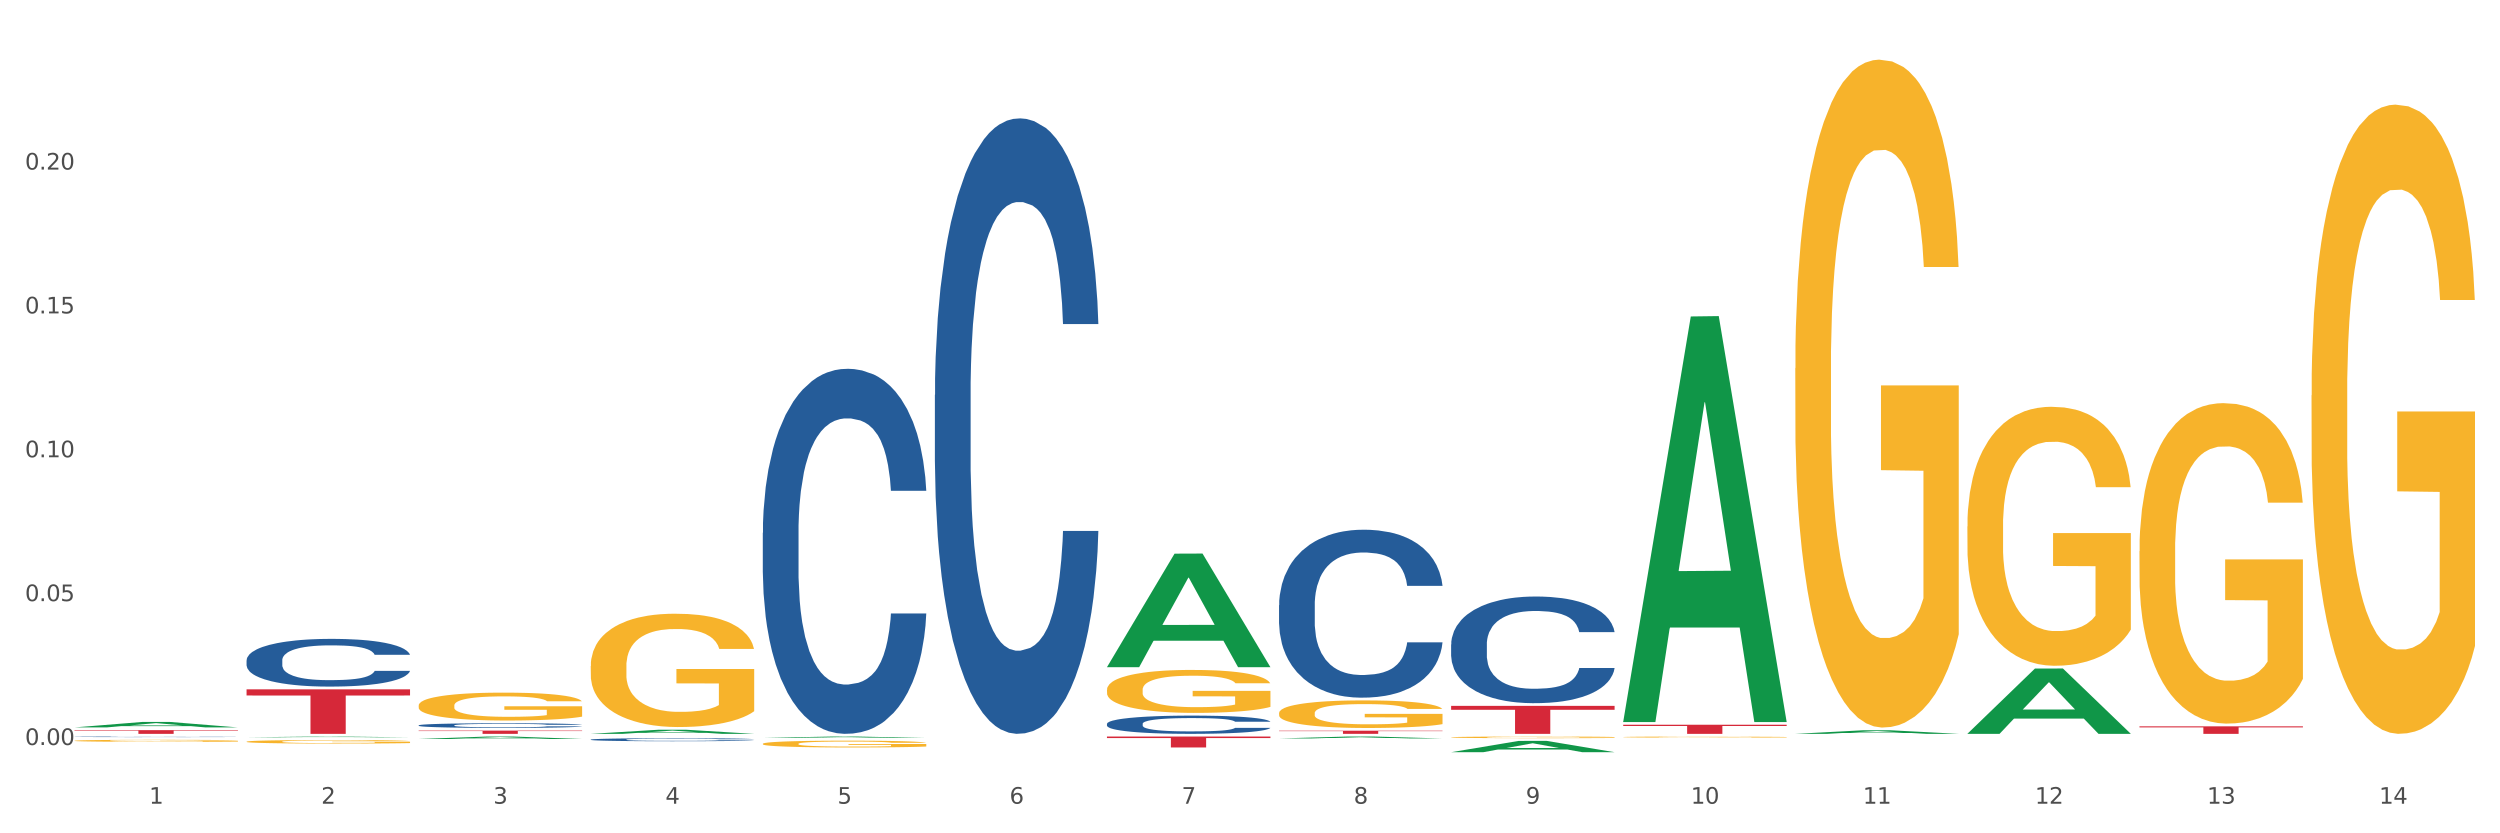
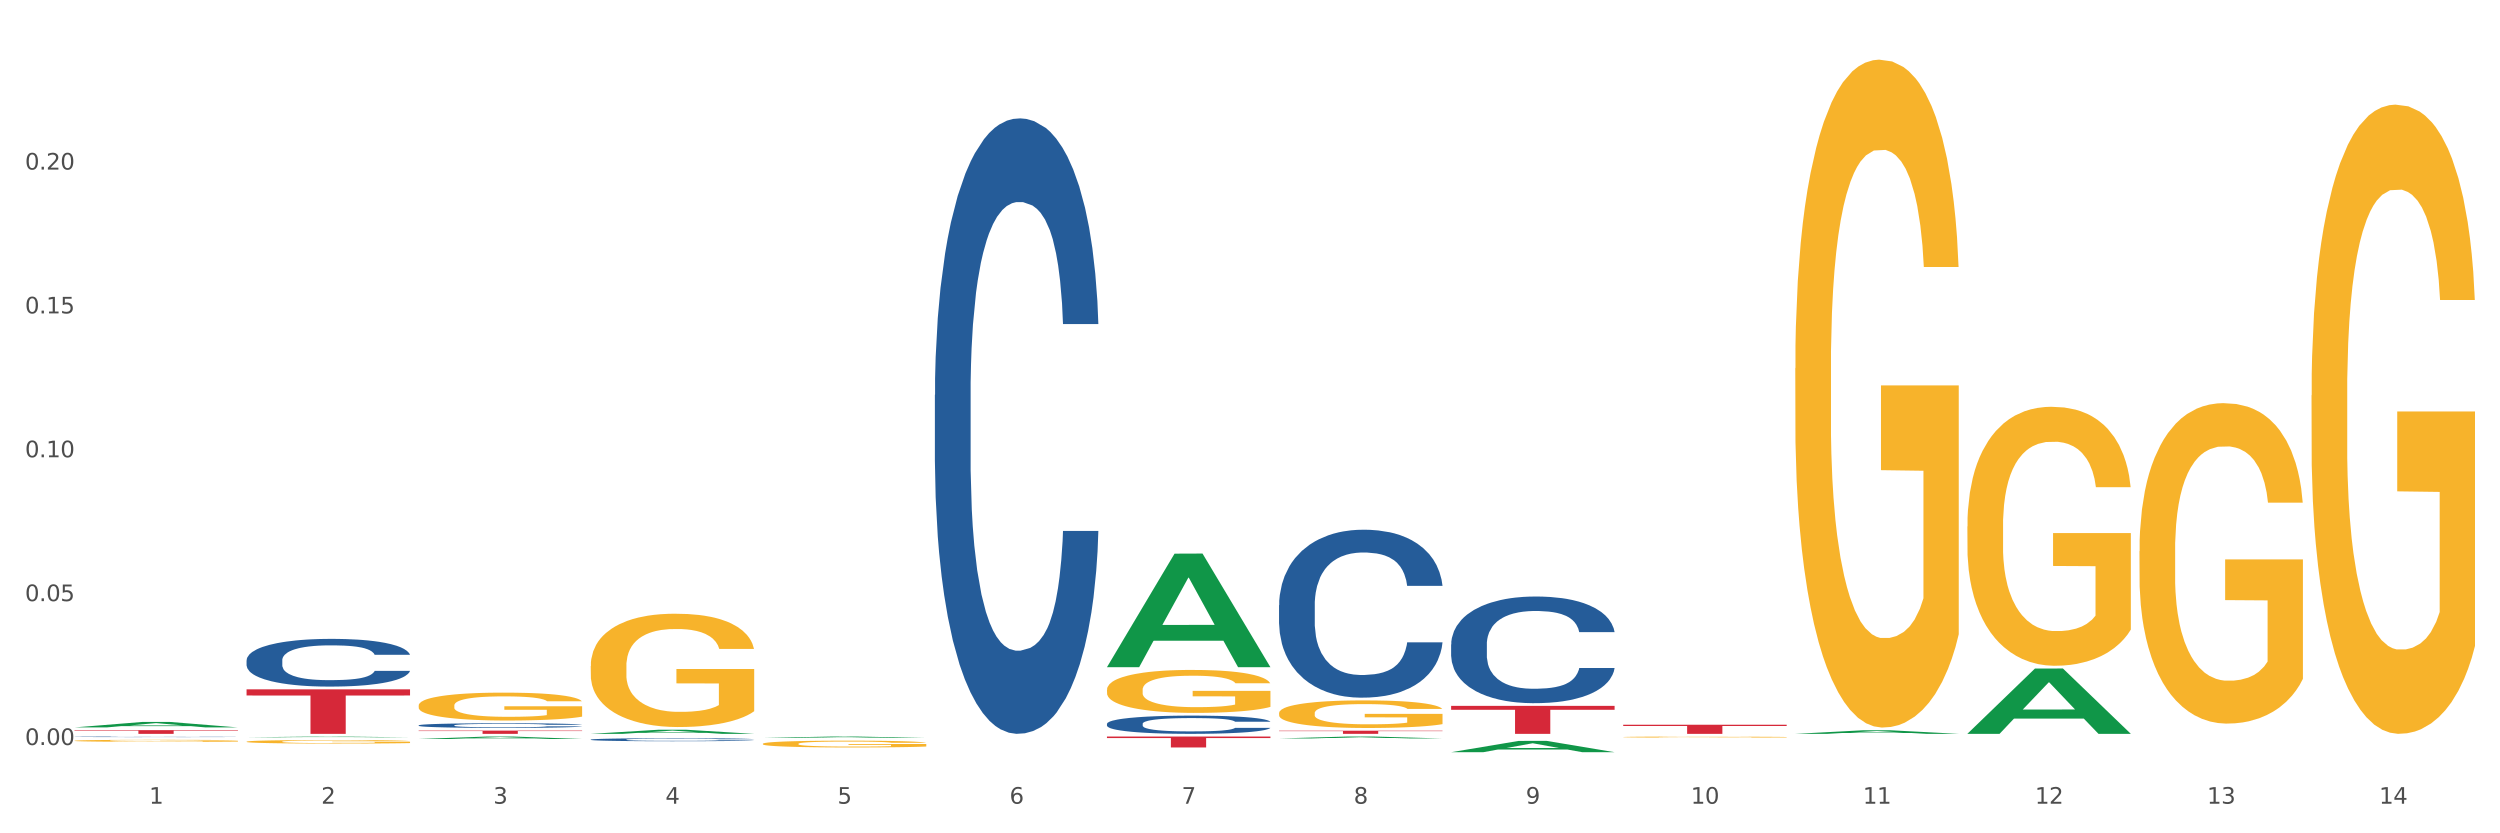
<svg xmlns="http://www.w3.org/2000/svg" xmlns:xlink="http://www.w3.org/1999/xlink" width="1080pt" height="360pt" viewBox="0 0 1080 360" version="1.1">
  <rect x="0" y="0" width="1080" height="360" fill="#333333" stroke="none" />
  <defs>
    <style type="text/css">*{stroke-linejoin: round; stroke-linecap: butt}</style>
  </defs>
  <g id="figure_1">
    <g id="patch_1">
      <path d="M 0 360  L 1080 360  L 1080 0  L 0 0  z " style="fill: #ffffff; stroke: #ffffff; stroke-linejoin: miter" />
    </g>
    <g id="axes_1">
      <g id="matplotlib.axis_1">
        <g id="xtick_1">
          <g id="text_1">
            <g style="fill: #4d4d4d" transform="translate(64.432 347.204) scale(0.096 -0.096)">
              <defs>
                <path id="DejaVuSans-31" d="M 794 531  L 1825 531  L 1825 4091  L 703 3866  L 703 4441  L 1819 4666  L 2450 4666  L 2450 531  L 3481 531  L 3481 0  L 794 0  L 794 531  z " transform="scale(0.016)" />
              </defs>
              <use xlink:href="#DejaVuSans-31" />
            </g>
          </g>
        </g>
        <g id="xtick_2">
          <g id="text_2">
            <g style="fill: #4d4d4d" transform="translate(138.771 347.204) scale(0.096 -0.096)">
              <defs>
                <path id="DejaVuSans-32" d="M 1228 531  L 3431 531  L 3431 0  L 469 0  L 469 531  Q 828 903 1448 1529  Q 2069 2156 2228 2338  Q 2531 2678 2651 2914  Q 2772 3150 2772 3378  Q 2772 3750 2511 3984  Q 2250 4219 1831 4219  Q 1534 4219 1204 4116  Q 875 4013 500 3803  L 500 4441  Q 881 4594 1212 4672  Q 1544 4750 1819 4750  Q 2544 4750 2975 4387  Q 3406 4025 3406 3419  Q 3406 3131 3298 2873  Q 3191 2616 2906 2266  Q 2828 2175 2409 1742  Q 1991 1309 1228 531  z " transform="scale(0.016)" />
              </defs>
              <use xlink:href="#DejaVuSans-32" />
            </g>
          </g>
        </g>
        <g id="xtick_3">
          <g id="text_3">
            <g style="fill: #4d4d4d" transform="translate(213.109 347.204) scale(0.096 -0.096)">
              <defs>
                <path id="DejaVuSans-33" d="M 2597 2516  Q 3050 2419 3304 2112  Q 3559 1806 3559 1356  Q 3559 666 3084 287  Q 2609 -91 1734 -91  Q 1441 -91 1130 -33  Q 819 25 488 141  L 488 750  Q 750 597 1062 519  Q 1375 441 1716 441  Q 2309 441 2620 675  Q 2931 909 2931 1356  Q 2931 1769 2642 2001  Q 2353 2234 1838 2234  L 1294 2234  L 1294 2753  L 1863 2753  Q 2328 2753 2575 2939  Q 2822 3125 2822 3475  Q 2822 3834 2567 4026  Q 2313 4219 1838 4219  Q 1578 4219 1281 4162  Q 984 4106 628 3988  L 628 4550  Q 988 4650 1302 4700  Q 1616 4750 1894 4750  Q 2613 4750 3031 4423  Q 3450 4097 3450 3541  Q 3450 3153 3228 2886  Q 3006 2619 2597 2516  z " transform="scale(0.016)" />
              </defs>
              <use xlink:href="#DejaVuSans-33" />
            </g>
          </g>
        </g>
        <g id="xtick_4">
          <g id="text_4">
            <g style="fill: #4d4d4d" transform="translate(287.448 347.204) scale(0.096 -0.096)">
              <defs>
                <path id="DejaVuSans-34" d="M 2419 4116  L 825 1625  L 2419 1625  L 2419 4116  z M 2253 4666  L 3047 4666  L 3047 1625  L 3713 1625  L 3713 1100  L 3047 1100  L 3047 0  L 2419 0  L 2419 1100  L 313 1100  L 313 1709  L 2253 4666  z " transform="scale(0.016)" />
              </defs>
              <use xlink:href="#DejaVuSans-34" />
            </g>
          </g>
        </g>
        <g id="xtick_5">
          <g id="text_5">
            <g style="fill: #4d4d4d" transform="translate(361.787 347.204) scale(0.096 -0.096)">
              <defs>
                <path id="DejaVuSans-35" d="M 691 4666  L 3169 4666  L 3169 4134  L 1269 4134  L 1269 2991  Q 1406 3038 1543 3061  Q 1681 3084 1819 3084  Q 2600 3084 3056 2656  Q 3513 2228 3513 1497  Q 3513 744 3044 326  Q 2575 -91 1722 -91  Q 1428 -91 1123 -41  Q 819 9 494 109  L 494 744  Q 775 591 1075 516  Q 1375 441 1709 441  Q 2250 441 2565 725  Q 2881 1009 2881 1497  Q 2881 1984 2565 2268  Q 2250 2553 1709 2553  Q 1456 2553 1204 2497  Q 953 2441 691 2322  L 691 4666  z " transform="scale(0.016)" />
              </defs>
              <use xlink:href="#DejaVuSans-35" />
            </g>
          </g>
        </g>
        <g id="xtick_6">
          <g id="text_6">
            <g style="fill: #4d4d4d" transform="translate(436.125 347.204) scale(0.096 -0.096)">
              <defs>
                <path id="DejaVuSans-36" d="M 2113 2584  Q 1688 2584 1439 2293  Q 1191 2003 1191 1497  Q 1191 994 1439 701  Q 1688 409 2113 409  Q 2538 409 2786 701  Q 3034 994 3034 1497  Q 3034 2003 2786 2293  Q 2538 2584 2113 2584  z M 3366 4563  L 3366 3988  Q 3128 4100 2886 4159  Q 2644 4219 2406 4219  Q 1781 4219 1451 3797  Q 1122 3375 1075 2522  Q 1259 2794 1537 2939  Q 1816 3084 2150 3084  Q 2853 3084 3261 2657  Q 3669 2231 3669 1497  Q 3669 778 3244 343  Q 2819 -91 2113 -91  Q 1303 -91 875 529  Q 447 1150 447 2328  Q 447 3434 972 4092  Q 1497 4750 2381 4750  Q 2619 4750 2861 4703  Q 3103 4656 3366 4563  z " transform="scale(0.016)" />
              </defs>
              <use xlink:href="#DejaVuSans-36" />
            </g>
          </g>
        </g>
        <g id="xtick_7">
          <g id="text_7">
            <g style="fill: #4d4d4d" transform="translate(510.464 347.204) scale(0.096 -0.096)">
              <defs>
                <path id="DejaVuSans-37" d="M 525 4666  L 3525 4666  L 3525 4397  L 1831 0  L 1172 0  L 2766 4134  L 525 4134  L 525 4666  z " transform="scale(0.016)" />
              </defs>
              <use xlink:href="#DejaVuSans-37" />
            </g>
          </g>
        </g>
        <g id="xtick_8">
          <g id="text_8">
            <g style="fill: #4d4d4d" transform="translate(584.803 347.204) scale(0.096 -0.096)">
              <defs>
                <path id="DejaVuSans-38" d="M 2034 2216  Q 1584 2216 1326 1975  Q 1069 1734 1069 1313  Q 1069 891 1326 650  Q 1584 409 2034 409  Q 2484 409 2743 651  Q 3003 894 3003 1313  Q 3003 1734 2745 1975  Q 2488 2216 2034 2216  z M 1403 2484  Q 997 2584 770 2862  Q 544 3141 544 3541  Q 544 4100 942 4425  Q 1341 4750 2034 4750  Q 2731 4750 3128 4425  Q 3525 4100 3525 3541  Q 3525 3141 3298 2862  Q 3072 2584 2669 2484  Q 3125 2378 3379 2068  Q 3634 1759 3634 1313  Q 3634 634 3220 271  Q 2806 -91 2034 -91  Q 1263 -91 848 271  Q 434 634 434 1313  Q 434 1759 690 2068  Q 947 2378 1403 2484  z M 1172 3481  Q 1172 3119 1398 2916  Q 1625 2713 2034 2713  Q 2441 2713 2670 2916  Q 2900 3119 2900 3481  Q 2900 3844 2670 4047  Q 2441 4250 2034 4250  Q 1625 4250 1398 4047  Q 1172 3844 1172 3481  z " transform="scale(0.016)" />
              </defs>
              <use xlink:href="#DejaVuSans-38" />
            </g>
          </g>
        </g>
        <g id="xtick_9">
          <g id="text_9">
            <g style="fill: #4d4d4d" transform="translate(659.142 347.204) scale(0.096 -0.096)">
              <defs>
                <path id="DejaVuSans-39" d="M 703 97  L 703 672  Q 941 559 1184 500  Q 1428 441 1663 441  Q 2288 441 2617 861  Q 2947 1281 2994 2138  Q 2813 1869 2534 1725  Q 2256 1581 1919 1581  Q 1219 1581 811 2004  Q 403 2428 403 3163  Q 403 3881 828 4315  Q 1253 4750 1959 4750  Q 2769 4750 3195 4129  Q 3622 3509 3622 2328  Q 3622 1225 3098 567  Q 2575 -91 1691 -91  Q 1453 -91 1209 -44  Q 966 3 703 97  z M 1959 2075  Q 2384 2075 2632 2365  Q 2881 2656 2881 3163  Q 2881 3666 2632 3958  Q 2384 4250 1959 4250  Q 1534 4250 1286 3958  Q 1038 3666 1038 3163  Q 1038 2656 1286 2365  Q 1534 2075 1959 2075  z " transform="scale(0.016)" />
              </defs>
              <use xlink:href="#DejaVuSans-39" />
            </g>
          </g>
        </g>
        <g id="xtick_10">
          <g id="text_10">
            <g style="fill: #4d4d4d" transform="translate(730.426 347.204) scale(0.096 -0.096)">
              <defs>
                <path id="DejaVuSans-30" d="M 2034 4250  Q 1547 4250 1301 3770  Q 1056 3291 1056 2328  Q 1056 1369 1301 889  Q 1547 409 2034 409  Q 2525 409 2770 889  Q 3016 1369 3016 2328  Q 3016 3291 2770 3770  Q 2525 4250 2034 4250  z M 2034 4750  Q 2819 4750 3233 4129  Q 3647 3509 3647 2328  Q 3647 1150 3233 529  Q 2819 -91 2034 -91  Q 1250 -91 836 529  Q 422 1150 422 2328  Q 422 3509 836 4129  Q 1250 4750 2034 4750  z " transform="scale(0.016)" />
              </defs>
              <use xlink:href="#DejaVuSans-31" />
              <use xlink:href="#DejaVuSans-30" transform="translate(63.623 0)" />
            </g>
          </g>
        </g>
        <g id="xtick_11">
          <g id="text_11">
            <g style="fill: #4d4d4d" transform="translate(804.765 347.204) scale(0.096 -0.096)">
              <use xlink:href="#DejaVuSans-31" />
              <use xlink:href="#DejaVuSans-31" transform="translate(63.623 0)" />
            </g>
          </g>
        </g>
        <g id="xtick_12">
          <g id="text_12">
            <g style="fill: #4d4d4d" transform="translate(879.104 347.204) scale(0.096 -0.096)">
              <use xlink:href="#DejaVuSans-31" />
              <use xlink:href="#DejaVuSans-32" transform="translate(63.623 0)" />
            </g>
          </g>
        </g>
        <g id="xtick_13">
          <g id="text_13">
            <g style="fill: #4d4d4d" transform="translate(953.442 347.204) scale(0.096 -0.096)">
              <use xlink:href="#DejaVuSans-31" />
              <use xlink:href="#DejaVuSans-33" transform="translate(63.623 0)" />
            </g>
          </g>
        </g>
        <g id="xtick_14">
          <g id="text_14">
            <g style="fill: #4d4d4d" transform="translate(1027.781 347.204) scale(0.096 -0.096)">
              <use xlink:href="#DejaVuSans-31" />
              <use xlink:href="#DejaVuSans-34" transform="translate(63.623 0)" />
            </g>
          </g>
        </g>
        <g id="xtick_15" />
        <g id="xtick_16" />
        <g id="xtick_17" />
        <g id="xtick_18" />
        <g id="xtick_19" />
        <g id="xtick_20" />
        <g id="xtick_21" />
        <g id="xtick_22" />
        <g id="xtick_23" />
        <g id="xtick_24" />
        <g id="xtick_25" />
        <g id="xtick_26" />
        <g id="xtick_27" />
      </g>
      <g id="matplotlib.axis_2">
        <g id="ytick_1">
          <g id="text_15">
            <g style="fill: #4d4d4d" transform="translate(10.8 321.84) scale(0.096 -0.096)">
              <defs>
                <path id="DejaVuSans-2e" d="M 684 794  L 1344 794  L 1344 0  L 684 0  L 684 794  z " transform="scale(0.016)" />
              </defs>
              <use xlink:href="#DejaVuSans-30" />
              <use xlink:href="#DejaVuSans-2e" transform="translate(63.623 0)" />
              <use xlink:href="#DejaVuSans-30" transform="translate(95.41 0)" />
              <use xlink:href="#DejaVuSans-30" transform="translate(159.033 0)" />
            </g>
          </g>
        </g>
        <g id="ytick_2">
          <g id="text_16">
            <g style="fill: #4d4d4d" transform="translate(10.8 259.694) scale(0.096 -0.096)">
              <use xlink:href="#DejaVuSans-30" />
              <use xlink:href="#DejaVuSans-2e" transform="translate(63.623 0)" />
              <use xlink:href="#DejaVuSans-30" transform="translate(95.41 0)" />
              <use xlink:href="#DejaVuSans-35" transform="translate(159.033 0)" />
            </g>
          </g>
        </g>
        <g id="ytick_3">
          <g id="text_17">
            <g style="fill: #4d4d4d" transform="translate(10.8 197.548) scale(0.096 -0.096)">
              <use xlink:href="#DejaVuSans-30" />
              <use xlink:href="#DejaVuSans-2e" transform="translate(63.623 0)" />
              <use xlink:href="#DejaVuSans-31" transform="translate(95.41 0)" />
              <use xlink:href="#DejaVuSans-30" transform="translate(159.033 0)" />
            </g>
          </g>
        </g>
        <g id="ytick_4">
          <g id="text_18">
            <g style="fill: #4d4d4d" transform="translate(10.8 135.402) scale(0.096 -0.096)">
              <use xlink:href="#DejaVuSans-30" />
              <use xlink:href="#DejaVuSans-2e" transform="translate(63.623 0)" />
              <use xlink:href="#DejaVuSans-31" transform="translate(95.41 0)" />
              <use xlink:href="#DejaVuSans-35" transform="translate(159.033 0)" />
            </g>
          </g>
        </g>
        <g id="ytick_5">
          <g id="text_19">
            <g style="fill: #4d4d4d" transform="translate(10.8 73.257) scale(0.096 -0.096)">
              <use xlink:href="#DejaVuSans-30" />
              <use xlink:href="#DejaVuSans-2e" transform="translate(63.623 0)" />
              <use xlink:href="#DejaVuSans-32" transform="translate(95.41 0)" />
              <use xlink:href="#DejaVuSans-30" transform="translate(159.033 0)" />
            </g>
          </g>
        </g>
        <g id="ytick_6" />
        <g id="ytick_7" />
        <g id="ytick_8" />
        <g id="ytick_9" />
        <g id="ytick_10" />
      </g>
      <g id="PolyCollection_1">
        <path d="M 32.175 314.24  L 32.248 314.238  L 61.37 311.889  L 73.456 311.886  L 102.797 314.244  L 88.818 314.244  L 82.484 313.695  L 52.415 313.695  L 52.197 313.704  L 46.081 314.244  L 32.175 314.244  L 32.175 314.24  L 56.201 313.368  L 78.698 313.365  L 67.559 312.389  L 67.413 312.385  L 67.267 312.391  L 56.128 313.365  L 56.201 313.368  L 32.175 314.24  z " clip-path="url(#p0409865c64)" style="fill: #109648" />
        <path d="M 626.885 304.944  L 697.506 304.944  L 697.506 306.623  L 669.726 306.634  L 669.726 317.023  L 654.497 317.023  L 654.497 306.634  L 626.885 306.623  L 626.885 304.956  L 626.885 304.944  z " clip-path="url(#p0409865c64)" style="fill: #d62839" />
        <path d="M 552.546 315.663  L 623.168 315.663  L 623.168 315.852  L 595.388 315.853  L 595.388 317.023  L 580.159 317.023  L 580.159 315.853  L 552.546 315.852  L 552.546 315.664  L 552.546 315.663  z " clip-path="url(#p0409865c64)" style="fill: #d62839" />
        <path d="M 478.207 318.193  L 548.829 318.193  L 548.829 318.847  L 521.049 318.851  L 521.049 322.899  L 505.82 322.899  L 505.82 318.851  L 478.207 318.847  L 478.207 318.197  L 478.207 318.193  z " clip-path="url(#p0409865c64)" style="fill: #d62839" />
        <path d="M 180.852 315.618  L 251.474 315.618  L 251.474 315.814  L 223.694 315.815  L 223.694 317.023  L 208.465 317.023  L 208.465 315.815  L 180.852 315.814  L 180.852 315.62  L 180.852 315.618  z " clip-path="url(#p0409865c64)" style="fill: #d62839" />
        <path d="M 106.514 297.781  L 177.135 297.781  L 177.135 300.455  L 149.355 300.473  L 149.355 317.023  L 134.126 317.023  L 134.126 300.473  L 106.514 300.455  L 106.514 297.799  L 106.514 297.781  z " clip-path="url(#p0409865c64)" style="fill: #d62839" />
        <path d="M 32.175 315.414  L 102.797 315.414  L 102.797 315.638  L 75.017 315.639  L 75.017 317.023  L 59.788 317.023  L 59.788 315.639  L 32.175 315.638  L 32.175 315.416  L 32.175 315.414  z " clip-path="url(#p0409865c64)" style="fill: #d62839" />
        <path d="M 106.514 320.401  L 106.597 320.399  L 106.597 320.349  L 106.764 320.306  L 107.598 320.201  L 108.848 320.115  L 109.765 320.069  L 110.683 320.031  L 111.767 319.994  L 113.101 319.955  L 115.519 319.897  L 117.019 319.868  L 118.854 319.837  L 122.189 319.793  L 124.607 319.768  L 127.108 319.747  L 131.194 319.722  L 133.862 319.711  L 136.697 319.702  L 140.115 319.697  L 142.7 319.695  L 148.37 319.699  L 153.206 319.712  L 155.54 319.722  L 158.542 319.738  L 160.126 319.75  L 162.711 319.772  L 165.379 319.801  L 167.213 319.826  L 169.965 319.874  L 172.049 319.921  L 173.967 319.98  L 174.968 320.02  L 175.718 320.058  L 176.385 320.101  L 177.052 320.169  L 162.044 320.169  L 161.46 320.12  L 160.543 320.074  L 159.209 320.03  L 158.042 320.002  L 156.041 319.967  L 154.206 319.945  L 152.289 319.928  L 149.954 319.914  L 148.12 319.907  L 145.535 319.902  L 140.449 319.903  L 137.03 319.914  L 134.696 319.928  L 133.195 319.941  L 131.861 319.955  L 130.36 319.974  L 128.609 320.003  L 127.358 320.03  L 126.108 320.063  L 125.107 320.097  L 124.19 320.136  L 123.44 320.178  L 122.856 320.221  L 122.356 320.274  L 121.939 320.362  L 121.939 320.553  L 122.106 320.596  L 122.522 320.653  L 123.023 320.696  L 123.856 320.748  L 124.607 320.783  L 126.024 320.833  L 127.609 320.875  L 128.859 320.901  L 130.11 320.924  L 132.278 320.954  L 134.696 320.979  L 136.78 320.995  L 139.615 321.009  L 141.533 321.014  L 143.2 321.017  L 147.286 321.017  L 150.204 321.013  L 153.456 321.003  L 155.957 320.991  L 158.042 320.975  L 160.376 320.95  L 161.877 320.926  L 161.877 320.635  L 143.534 320.634  L 143.534 320.44  L 177.135 320.44  L 177.135 321.009  L 175.718 321.038  L 174.134 321.065  L 172.466 321.088  L 169.965 321.118  L 166.963 321.145  L 164.295 321.165  L 161.46 321.182  L 158.125 321.197  L 153.789 321.211  L 151.121 321.217  L 147.786 321.221  L 143.867 321.222  L 140.449 321.219  L 137.114 321.212  L 133.612 321.2  L 130.193 321.182  L 127.609 321.164  L 125.024 321.141  L 122.272 321.112  L 120.104 321.084  L 118.437 321.059  L 116.603 321.027  L 114.601 320.985  L 113.101 320.947  L 111.767 320.908  L 110.349 320.858  L 109.349 320.815  L 108.348 320.761  L 107.764 320.72  L 107.097 320.657  L 106.597 320.569  L 106.514 320.401  z " clip-path="url(#p0409865c64)" style="fill: #f7b32b" />
        <path d="M 32.175 318.301  L 32.258 318.301  L 32.258 318.295  L 32.509 318.286  L 33.427 318.271  L 34.596 318.259  L 36.599 318.246  L 37.684 318.24  L 39.104 318.233  L 42.025 318.223  L 45.364 318.214  L 47.702 318.209  L 49.455 318.206  L 53.378 318.201  L 55.632 318.198  L 57.969 318.196  L 59.973 318.195  L 63.312 318.194  L 65.983 318.193  L 69.072 318.193  L 71.66 318.193  L 75.082 318.194  L 80.091 318.196  L 82.011 318.198  L 84.599 318.201  L 87.27 318.204  L 89.44 318.208  L 91.945 318.213  L 94.533 318.219  L 97.037 318.228  L 98.79 318.235  L 100.209 318.244  L 101.461 318.253  L 102.379 318.264  L 102.797 318.273  L 87.52 318.273  L 87.103 318.265  L 86.268 318.256  L 85.434 318.25  L 84.515 318.246  L 83.096 318.24  L 81.844 318.236  L 79.757 318.232  L 77.837 318.23  L 76.251 318.228  L 74.331 318.227  L 70.241 318.225  L 67.319 318.225  L 65.482 318.226  L 63.229 318.227  L 61.309 318.229  L 59.055 318.231  L 57.302 318.234  L 55.549 318.238  L 54.547 318.24  L 53.044 318.245  L 52.043 318.249  L 50.707 318.256  L 49.956 318.261  L 48.62 318.273  L 48.036 318.283  L 47.785 318.289  L 47.618 318.296  L 47.618 318.331  L 48.119 318.346  L 48.537 318.353  L 49.204 318.36  L 50.457 318.37  L 52.293 318.379  L 54.213 318.386  L 55.799 318.39  L 57.302 318.393  L 58.804 318.396  L 60.641 318.398  L 62.143 318.399  L 64.397 318.401  L 67.069 318.401  L 69.155 318.401  L 73.413 318.4  L 75.333 318.399  L 77.169 318.398  L 79.173 318.395  L 80.759 318.392  L 81.677 318.39  L 83.18 318.386  L 84.348 318.382  L 85.35 318.377  L 86.018 318.372  L 86.769 318.366  L 87.353 318.358  L 87.52 318.354  L 102.797 318.354  L 102.463 318.362  L 101.879 318.37  L 100.71 318.38  L 99.792 318.386  L 98.372 318.394  L 96.87 318.4  L 94.783 318.407  L 92.863 318.412  L 90.86 318.416  L 88.689 318.42  L 84.766 318.426  L 83.347 318.427  L 80.341 318.43  L 78.004 318.431  L 74.581 318.433  L 71.075 318.434  L 67.402 318.434  L 64.147 318.433  L 60.557 318.432  L 58.303 318.431  L 55.799 318.429  L 52.877 318.426  L 50.123 318.422  L 47.535 318.418  L 45.114 318.413  L 42.86 318.407  L 39.938 318.397  L 37.768 318.388  L 36.182 318.379  L 35.097 318.372  L 34.011 318.363  L 33.427 318.357  L 32.509 318.341  L 32.175 318.327  L 32.175 318.301  z " clip-path="url(#p0409865c64)" style="fill: #255c99" />
        <path d="M 106.514 285.257  L 106.597 285.238  L 106.597 284.711  L 106.848 283.995  L 107.766 282.677  L 108.935 281.679  L 110.938 280.512  L 112.023 280.022  L 113.442 279.476  L 116.364 278.591  L 119.703 277.838  L 122.04 277.424  L 123.794 277.16  L 127.717 276.689  L 129.971 276.482  L 132.308 276.313  L 134.312 276.2  L 137.651 276.068  L 140.322 276.012  L 143.411 275.993  L 145.998 276.012  L 149.421 276.087  L 154.43 276.313  L 156.35 276.445  L 158.937 276.671  L 161.609 276.972  L 163.779 277.273  L 166.283 277.706  L 168.871 278.271  L 171.376 278.987  L 173.129 279.646  L 174.548 280.342  L 175.8 281.19  L 176.718 282.112  L 177.135 282.884  L 161.859 282.884  L 161.442 282.188  L 160.607 281.434  L 159.772 280.926  L 158.854 280.512  L 157.435 280.041  L 156.183 279.74  L 154.096 279.382  L 152.176 279.156  L 150.59 279.024  L 148.67 278.911  L 144.579 278.798  L 141.658 278.798  L 139.821 278.836  L 137.567 278.93  L 135.647 279.062  L 133.393 279.288  L 131.64 279.533  L 129.887 279.853  L 128.886 280.079  L 127.383 280.493  L 126.381 280.832  L 125.046 281.416  L 124.294 281.83  L 122.959 282.903  L 122.374 283.694  L 122.124 284.24  L 121.957 284.843  L 121.957 287.78  L 122.458 289.098  L 122.875 289.663  L 123.543 290.303  L 124.795 291.132  L 126.632 291.941  L 128.552 292.525  L 130.138 292.883  L 131.64 293.146  L 133.143 293.353  L 134.979 293.542  L 136.482 293.655  L 138.736 293.768  L 141.407 293.824  L 143.494 293.824  L 147.751 293.73  L 149.671 293.636  L 151.508 293.504  L 153.511 293.297  L 155.097 293.071  L 156.016 292.902  L 157.518 292.544  L 158.687 292.167  L 159.689 291.734  L 160.357 291.358  L 161.108 290.793  L 161.692 290.152  L 161.859 289.814  L 177.135 289.814  L 176.802 290.491  L 176.217 291.15  L 175.049 292.035  L 174.13 292.544  L 172.711 293.165  L 171.209 293.692  L 169.122 294.276  L 167.202 294.709  L 165.198 295.086  L 163.028 295.425  L 159.104 295.895  L 157.685 296.027  L 154.68 296.253  L 152.343 296.385  L 148.92 296.517  L 145.414 296.592  L 141.741 296.611  L 138.486 296.573  L 134.896 296.46  L 132.642 296.347  L 130.138 296.178  L 127.216 295.914  L 124.461 295.594  L 121.874 295.218  L 119.453 294.784  L 117.199 294.295  L 114.277 293.485  L 112.107 292.694  L 110.521 291.96  L 109.435 291.339  L 108.35 290.548  L 107.766 290.002  L 106.848 288.684  L 106.514 287.46  L 106.514 285.257  z " clip-path="url(#p0409865c64)" style="fill: #255c99" />
        <path d="M 180.852 313.343  L 180.936 313.341  L 180.936 313.29  L 181.186 313.22  L 182.105 313.092  L 183.273 312.995  L 185.277 312.881  L 186.362 312.833  L 187.781 312.78  L 190.703 312.694  L 194.042 312.621  L 196.379 312.58  L 198.132 312.555  L 202.056 312.509  L 204.31 312.489  L 206.647 312.472  L 208.65 312.461  L 211.989 312.448  L 214.661 312.443  L 217.749 312.441  L 220.337 312.443  L 223.76 312.45  L 228.768 312.472  L 230.688 312.485  L 233.276 312.507  L 235.947 312.536  L 238.118 312.566  L 240.622 312.608  L 243.21 312.663  L 245.714 312.733  L 247.467 312.797  L 248.886 312.865  L 250.139 312.947  L 251.057 313.037  L 251.474 313.112  L 236.198 313.112  L 235.78 313.044  L 234.946 312.971  L 234.111 312.921  L 233.193 312.881  L 231.774 312.835  L 230.521 312.806  L 228.434 312.771  L 226.514 312.749  L 224.928 312.736  L 223.008 312.725  L 218.918 312.714  L 215.996 312.714  L 214.16 312.718  L 211.906 312.727  L 209.986 312.74  L 207.732 312.762  L 205.979 312.786  L 204.226 312.817  L 203.224 312.839  L 201.722 312.879  L 200.72 312.912  L 199.384 312.969  L 198.633 313.009  L 197.297 313.114  L 196.713 313.191  L 196.463 313.244  L 196.296 313.303  L 196.296 313.589  L 196.797 313.717  L 197.214 313.772  L 197.882 313.834  L 199.134 313.915  L 200.97 313.994  L 202.89 314.051  L 204.476 314.086  L 205.979 314.111  L 207.482 314.131  L 209.318 314.15  L 210.821 314.161  L 213.075 314.172  L 215.746 314.177  L 217.833 314.177  L 222.09 314.168  L 224.01 314.159  L 225.847 314.146  L 227.85 314.126  L 229.436 314.104  L 230.354 314.087  L 231.857 314.053  L 233.026 314.016  L 234.027 313.974  L 234.695 313.937  L 235.447 313.882  L 236.031 313.82  L 236.198 313.787  L 251.474 313.787  L 251.14 313.853  L 250.556 313.917  L 249.387 314.003  L 248.469 314.053  L 247.05 314.113  L 245.547 314.164  L 243.46 314.221  L 241.54 314.263  L 239.537 314.3  L 237.367 314.333  L 233.443 314.379  L 232.024 314.392  L 229.019 314.414  L 226.681 314.427  L 223.259 314.439  L 219.753 314.447  L 216.08 314.449  L 212.824 314.445  L 209.235 314.434  L 206.981 314.423  L 204.476 314.406  L 201.555 314.381  L 198.8 314.35  L 196.212 314.313  L 193.791 314.271  L 191.538 314.223  L 188.616 314.144  L 186.445 314.067  L 184.859 313.996  L 183.774 313.935  L 182.689 313.858  L 182.105 313.805  L 181.186 313.677  L 180.852 313.558  L 180.852 313.343  z " clip-path="url(#p0409865c64)" style="fill: #255c99" />
        <path d="M 255.191 319.498  L 255.275 319.497  L 255.275 319.464  L 255.525 319.419  L 256.443 319.336  L 257.612 319.273  L 259.615 319.199  L 260.701 319.169  L 262.12 319.134  L 265.041 319.078  L 268.381 319.031  L 270.718 319.005  L 272.471 318.988  L 276.394 318.959  L 278.648 318.946  L 280.986 318.935  L 282.989 318.928  L 286.328 318.919  L 288.999 318.916  L 292.088 318.915  L 294.676 318.916  L 298.098 318.921  L 303.107 318.935  L 305.027 318.943  L 307.615 318.957  L 310.286 318.976  L 312.457 318.995  L 314.961 319.023  L 317.549 319.058  L 320.053 319.103  L 321.806 319.145  L 323.225 319.189  L 324.477 319.242  L 325.396 319.3  L 325.813 319.349  L 310.537 319.349  L 310.119 319.305  L 309.284 319.257  L 308.45 319.225  L 307.531 319.199  L 306.112 319.17  L 304.86 319.151  L 302.773 319.128  L 300.853 319.114  L 299.267 319.106  L 297.347 319.099  L 293.257 319.091  L 290.335 319.091  L 288.499 319.094  L 286.245 319.1  L 284.325 319.108  L 282.071 319.122  L 280.318 319.138  L 278.565 319.158  L 277.563 319.172  L 276.06 319.198  L 275.059 319.22  L 273.723 319.256  L 272.972 319.282  L 271.636 319.35  L 271.052 319.4  L 270.801 319.434  L 270.634 319.472  L 270.634 319.657  L 271.135 319.74  L 271.553 319.776  L 272.22 319.816  L 273.473 319.868  L 275.309 319.919  L 277.229 319.956  L 278.815 319.979  L 280.318 319.995  L 281.82 320.008  L 283.657 320.02  L 285.159 320.027  L 287.413 320.034  L 290.085 320.038  L 292.172 320.038  L 296.429 320.032  L 298.349 320.026  L 300.185 320.018  L 302.189 320.005  L 303.775 319.99  L 304.693 319.98  L 306.196 319.957  L 307.364 319.933  L 308.366 319.906  L 309.034 319.882  L 309.785 319.847  L 310.37 319.807  L 310.537 319.785  L 325.813 319.785  L 325.479 319.828  L 324.895 319.869  L 323.726 319.925  L 322.808 319.957  L 321.389 319.996  L 319.886 320.03  L 317.799 320.066  L 315.879 320.094  L 313.876 320.117  L 311.705 320.139  L 307.782 320.168  L 306.363 320.177  L 303.358 320.191  L 301.02 320.199  L 297.598 320.207  L 294.092 320.212  L 290.419 320.213  L 287.163 320.211  L 283.573 320.204  L 281.32 320.197  L 278.815 320.186  L 275.893 320.169  L 273.139 320.149  L 270.551 320.126  L 268.13 320.098  L 265.876 320.067  L 262.955 320.016  L 260.784 319.967  L 259.198 319.92  L 258.113 319.881  L 257.028 319.831  L 256.443 319.797  L 255.525 319.714  L 255.191 319.637  L 255.191 319.498  z " clip-path="url(#p0409865c64)" style="fill: #255c99" />
-         <path d="M 329.53 230.176  L 329.613 230.032  L 329.613 225.999  L 329.864 220.526  L 330.782 210.445  L 331.951 202.811  L 333.954 193.882  L 335.039 190.137  L 336.458 185.96  L 339.38 179.191  L 342.719 173.43  L 345.057 170.262  L 346.81 168.245  L 350.733 164.645  L 352.987 163.06  L 355.324 161.764  L 357.328 160.9  L 360.667 159.892  L 363.338 159.46  L 366.427 159.316  L 369.015 159.46  L 372.437 160.036  L 377.446 161.764  L 379.366 162.772  L 381.954 164.501  L 384.625 166.805  L 386.795 169.109  L 389.3 172.422  L 391.887 176.743  L 394.392 182.216  L 396.145 187.257  L 397.564 192.585  L 398.816 199.067  L 399.734 206.124  L 400.152 212.029  L 384.875 212.029  L 384.458 206.7  L 383.623 200.939  L 382.788 197.05  L 381.87 193.882  L 380.451 190.281  L 379.199 187.977  L 377.112 185.24  L 375.192 183.512  L 373.606 182.504  L 371.686 181.64  L 367.595 180.775  L 364.674 180.775  L 362.837 181.063  L 360.583 181.784  L 358.663 182.792  L 356.41 184.52  L 354.656 186.392  L 352.903 188.841  L 351.902 190.569  L 350.399 193.738  L 349.397 196.33  L 348.062 200.795  L 347.31 203.963  L 345.975 212.173  L 345.391 218.222  L 345.14 222.399  L 344.973 227.007  L 344.973 249.475  L 345.474 259.557  L 345.891 263.878  L 346.559 268.775  L 347.811 275.112  L 349.648 281.305  L 351.568 285.77  L 353.154 288.506  L 354.656 290.522  L 356.159 292.107  L 357.996 293.547  L 359.498 294.411  L 361.752 295.275  L 364.423 295.707  L 366.51 295.707  L 370.768 294.987  L 372.688 294.267  L 374.524 293.259  L 376.528 291.675  L 378.114 289.946  L 379.032 288.65  L 380.534 285.914  L 381.703 283.033  L 382.705 279.72  L 383.373 276.84  L 384.124 272.519  L 384.708 267.622  L 384.875 265.03  L 400.152 265.03  L 399.818 270.215  L 399.233 275.256  L 398.065 282.025  L 397.146 285.914  L 395.727 290.666  L 394.225 294.699  L 392.138 299.164  L 390.218 302.476  L 388.214 305.357  L 386.044 307.949  L 382.121 311.55  L 380.701 312.558  L 377.696 314.286  L 375.359 315.295  L 371.936 316.303  L 368.43 316.879  L 364.757 317.023  L 361.502 316.735  L 357.912 315.871  L 355.658 315.007  L 353.154 313.71  L 350.232 311.694  L 347.477 309.246  L 344.89 306.365  L 342.469 303.053  L 340.215 299.308  L 337.293 293.115  L 335.123 287.066  L 333.537 281.449  L 332.452 276.696  L 331.366 270.647  L 330.782 266.47  L 329.864 256.388  L 329.53 247.027  L 329.53 230.176  z " clip-path="url(#p0409865c64)" style="fill: #255c99" />
        <path d="M 403.869 170.602  L 403.952 170.359  L 403.952 163.56  L 404.202 154.332  L 405.121 137.335  L 406.289 124.465  L 408.293 109.41  L 409.378 103.097  L 410.797 96.055  L 413.719 84.643  L 417.058 74.93  L 419.395 69.588  L 421.148 66.188  L 425.072 60.118  L 427.326 57.447  L 429.663 55.261  L 431.666 53.804  L 435.006 52.105  L 437.677 51.376  L 440.766 51.133  L 443.353 51.376  L 446.776 52.347  L 451.785 55.261  L 453.704 56.961  L 456.292 59.875  L 458.964 63.76  L 461.134 67.645  L 463.638 73.23  L 466.226 80.515  L 468.73 89.742  L 470.483 98.241  L 471.903 107.225  L 473.155 118.152  L 474.073 130.05  L 474.49 140.006  L 459.214 140.006  L 458.797 131.022  L 457.962 121.309  L 457.127 114.753  L 456.209 109.41  L 454.79 103.34  L 453.538 99.455  L 451.451 94.841  L 449.531 91.927  L 447.945 90.228  L 446.025 88.771  L 441.934 87.314  L 439.012 87.314  L 437.176 87.799  L 434.922 89.013  L 433.002 90.713  L 430.748 93.627  L 428.995 96.784  L 427.242 100.912  L 426.24 103.826  L 424.738 109.168  L 423.736 113.538  L 422.401 121.066  L 421.649 126.408  L 420.314 140.249  L 419.729 150.447  L 419.479 157.489  L 419.312 165.259  L 419.312 203.14  L 419.813 220.137  L 420.23 227.422  L 420.898 235.678  L 422.15 246.362  L 423.987 256.803  L 425.907 264.331  L 427.493 268.944  L 428.995 272.344  L 430.498 275.015  L 432.334 277.443  L 433.837 278.9  L 436.091 280.357  L 438.762 281.085  L 440.849 281.085  L 445.106 279.871  L 447.026 278.657  L 448.863 276.957  L 450.866 274.286  L 452.452 271.372  L 453.371 269.187  L 454.873 264.573  L 456.042 259.717  L 457.044 254.132  L 457.711 249.276  L 458.463 241.991  L 459.047 233.735  L 459.214 229.364  L 474.49 229.364  L 474.156 238.106  L 473.572 246.605  L 472.403 258.017  L 471.485 264.573  L 470.066 272.587  L 468.563 279.386  L 466.477 286.913  L 464.557 292.498  L 462.553 297.354  L 460.383 301.725  L 456.459 307.796  L 455.04 309.495  L 452.035 312.409  L 449.698 314.109  L 446.275 315.809  L 442.769 316.78  L 439.096 317.023  L 435.84 316.537  L 432.251 315.08  L 429.997 313.623  L 427.493 311.438  L 424.571 308.039  L 421.816 303.911  L 419.228 299.054  L 416.808 293.469  L 414.554 287.156  L 411.632 276.715  L 409.462 266.516  L 407.875 257.046  L 406.79 249.033  L 405.705 238.834  L 405.121 231.793  L 404.202 214.795  L 403.869 199.012  L 403.869 170.602  z " clip-path="url(#p0409865c64)" style="fill: #255c99" />
-         <path d="M 478.207 312.683  L 478.291 312.676  L 478.291 312.475  L 478.541 312.201  L 479.459 311.697  L 480.628 311.316  L 482.632 310.87  L 483.717 310.682  L 485.136 310.474  L 488.058 310.136  L 491.397 309.848  L 493.734 309.689  L 495.487 309.589  L 499.41 309.409  L 501.664 309.329  L 504.002 309.265  L 506.005 309.222  L 509.344 309.171  L 512.016 309.15  L 515.104 309.142  L 517.692 309.15  L 521.115 309.178  L 526.123 309.265  L 528.043 309.315  L 530.631 309.401  L 533.302 309.517  L 535.473 309.632  L 537.977 309.797  L 540.565 310.013  L 543.069 310.287  L 544.822 310.539  L 546.241 310.805  L 547.493 311.129  L 548.412 311.481  L 548.829 311.776  L 533.553 311.776  L 533.135 311.51  L 532.301 311.222  L 531.466 311.028  L 530.548 310.87  L 529.128 310.69  L 527.876 310.575  L 525.789 310.438  L 523.869 310.351  L 522.283 310.301  L 520.363 310.258  L 516.273 310.215  L 513.351 310.215  L 511.515 310.229  L 509.261 310.265  L 507.341 310.315  L 505.087 310.402  L 503.334 310.495  L 501.581 310.618  L 500.579 310.704  L 499.077 310.862  L 498.075 310.992  L 496.739 311.215  L 495.988 311.373  L 494.652 311.784  L 494.068 312.086  L 493.818 312.295  L 493.651 312.525  L 493.651 313.648  L 494.151 314.151  L 494.569 314.367  L 495.237 314.612  L 496.489 314.929  L 498.325 315.238  L 500.245 315.461  L 501.831 315.598  L 503.334 315.699  L 504.837 315.778  L 506.673 315.85  L 508.176 315.893  L 510.429 315.936  L 513.101 315.958  L 515.188 315.958  L 519.445 315.922  L 521.365 315.886  L 523.202 315.835  L 525.205 315.756  L 526.791 315.67  L 527.709 315.605  L 529.212 315.468  L 530.381 315.324  L 531.382 315.159  L 532.05 315.015  L 532.801 314.799  L 533.386 314.554  L 533.553 314.425  L 548.829 314.425  L 548.495 314.684  L 547.911 314.936  L 546.742 315.274  L 545.824 315.468  L 544.405 315.706  L 542.902 315.907  L 540.815 316.131  L 538.895 316.296  L 536.892 316.44  L 534.721 316.57  L 530.798 316.749  L 529.379 316.8  L 526.374 316.886  L 524.036 316.937  L 520.614 316.987  L 517.108 317.016  L 513.435 317.023  L 510.179 317.009  L 506.59 316.965  L 504.336 316.922  L 501.831 316.857  L 498.91 316.757  L 496.155 316.634  L 493.567 316.49  L 491.146 316.325  L 488.892 316.138  L 485.971 315.828  L 483.8 315.526  L 482.214 315.245  L 481.129 315.008  L 480.044 314.706  L 479.459 314.497  L 478.541 313.993  L 478.207 313.525  L 478.207 312.683  z " clip-path="url(#p0409865c64)" style="fill: #255c99" />
+         <path d="M 478.207 312.683  L 478.291 312.676  L 478.291 312.475  L 478.541 312.201  L 479.459 311.697  L 480.628 311.316  L 482.632 310.87  L 483.717 310.682  L 485.136 310.474  L 488.058 310.136  L 491.397 309.848  L 493.734 309.689  L 495.487 309.589  L 499.41 309.409  L 501.664 309.329  L 504.002 309.265  L 506.005 309.222  L 509.344 309.171  L 512.016 309.15  L 515.104 309.142  L 517.692 309.15  L 521.115 309.178  L 526.123 309.265  L 528.043 309.315  L 530.631 309.401  L 533.302 309.517  L 535.473 309.632  L 537.977 309.797  L 540.565 310.013  L 543.069 310.287  L 544.822 310.539  L 546.241 310.805  L 547.493 311.129  L 548.412 311.481  L 548.829 311.776  L 533.553 311.776  L 533.135 311.51  L 532.301 311.222  L 531.466 311.028  L 530.548 310.87  L 529.128 310.69  L 527.876 310.575  L 525.789 310.438  L 523.869 310.351  L 522.283 310.301  L 520.363 310.258  L 516.273 310.215  L 513.351 310.215  L 511.515 310.229  L 509.261 310.265  L 507.341 310.315  L 505.087 310.402  L 503.334 310.495  L 501.581 310.618  L 500.579 310.704  L 499.077 310.862  L 498.075 310.992  L 496.739 311.215  L 495.988 311.373  L 494.652 311.784  L 494.068 312.086  L 493.818 312.295  L 493.651 312.525  L 493.651 313.648  L 494.151 314.151  L 494.569 314.367  L 495.237 314.612  L 496.489 314.929  L 498.325 315.238  L 500.245 315.461  L 501.831 315.598  L 503.334 315.699  L 504.837 315.778  L 506.673 315.85  L 508.176 315.893  L 510.429 315.936  L 513.101 315.958  L 515.188 315.958  L 519.445 315.922  L 521.365 315.886  L 523.202 315.835  L 525.205 315.756  L 526.791 315.67  L 527.709 315.605  L 530.381 315.324  L 531.382 315.159  L 532.05 315.015  L 532.801 314.799  L 533.386 314.554  L 533.553 314.425  L 548.829 314.425  L 548.495 314.684  L 547.911 314.936  L 546.742 315.274  L 545.824 315.468  L 544.405 315.706  L 542.902 315.907  L 540.815 316.131  L 538.895 316.296  L 536.892 316.44  L 534.721 316.57  L 530.798 316.749  L 529.379 316.8  L 526.374 316.886  L 524.036 316.937  L 520.614 316.987  L 517.108 317.016  L 513.435 317.023  L 510.179 317.009  L 506.59 316.965  L 504.336 316.922  L 501.831 316.857  L 498.91 316.757  L 496.155 316.634  L 493.567 316.49  L 491.146 316.325  L 488.892 316.138  L 485.971 315.828  L 483.8 315.526  L 482.214 315.245  L 481.129 315.008  L 480.044 314.706  L 479.459 314.497  L 478.541 313.993  L 478.207 313.525  L 478.207 312.683  z " clip-path="url(#p0409865c64)" style="fill: #255c99" />
        <path d="M 552.546 261.437  L 552.629 261.371  L 552.629 259.515  L 552.88 256.997  L 553.798 252.358  L 554.967 248.846  L 556.97 244.737  L 558.055 243.014  L 559.475 241.092  L 562.396 237.977  L 565.735 235.326  L 568.073 233.868  L 569.826 232.941  L 573.749 231.284  L 576.003 230.555  L 578.34 229.958  L 580.344 229.561  L 583.683 229.097  L 586.354 228.898  L 589.443 228.832  L 592.031 228.898  L 595.453 229.163  L 600.462 229.958  L 602.382 230.422  L 604.97 231.218  L 607.641 232.278  L 609.811 233.338  L 612.316 234.862  L 614.903 236.851  L 617.408 239.369  L 619.161 241.688  L 620.58 244.14  L 621.832 247.123  L 622.75 250.37  L 623.168 253.087  L 607.891 253.087  L 607.474 250.635  L 606.639 247.984  L 605.804 246.195  L 604.886 244.737  L 603.467 243.08  L 602.215 242.02  L 600.128 240.761  L 598.208 239.965  L 596.622 239.501  L 594.702 239.104  L 590.612 238.706  L 587.69 238.706  L 585.853 238.839  L 583.6 239.17  L 581.68 239.634  L 579.426 240.429  L 577.673 241.291  L 575.92 242.417  L 574.918 243.213  L 573.415 244.671  L 572.414 245.863  L 571.078 247.918  L 570.327 249.376  L 568.991 253.153  L 568.407 255.937  L 568.156 257.858  L 567.989 259.979  L 567.989 270.317  L 568.49 274.956  L 568.908 276.945  L 569.575 279.198  L 570.827 282.114  L 572.664 284.963  L 574.584 287.018  L 576.17 288.277  L 577.673 289.205  L 579.175 289.934  L 581.012 290.596  L 582.514 290.994  L 584.768 291.392  L 587.439 291.59  L 589.526 291.59  L 593.784 291.259  L 595.704 290.928  L 597.54 290.464  L 599.544 289.735  L 601.13 288.94  L 602.048 288.343  L 603.551 287.084  L 604.719 285.759  L 605.721 284.234  L 606.389 282.909  L 607.14 280.921  L 607.724 278.668  L 607.891 277.475  L 623.168 277.475  L 622.834 279.86  L 622.249 282.18  L 621.081 285.295  L 620.163 287.084  L 618.743 289.271  L 617.241 291.127  L 615.154 293.181  L 613.234 294.705  L 611.23 296.031  L 609.06 297.223  L 605.137 298.88  L 603.718 299.344  L 600.712 300.139  L 598.375 300.603  L 594.952 301.067  L 591.446 301.332  L 587.773 301.399  L 584.518 301.266  L 580.928 300.868  L 578.674 300.471  L 576.17 299.874  L 573.248 298.947  L 570.494 297.82  L 567.906 296.494  L 565.485 294.97  L 563.231 293.247  L 560.309 290.398  L 558.139 287.614  L 556.553 285.03  L 555.468 282.843  L 554.382 280.059  L 553.798 278.137  L 552.88 273.498  L 552.546 269.191  L 552.546 261.437  z " clip-path="url(#p0409865c64)" style="fill: #255c99" />
        <path d="M 626.885 278.398  L 626.968 278.356  L 626.968 277.177  L 627.219 275.578  L 628.137 272.632  L 629.306 270.402  L 631.309 267.793  L 632.394 266.699  L 633.813 265.478  L 636.735 263.5  L 640.074 261.817  L 642.411 260.891  L 644.164 260.302  L 648.088 259.25  L 650.342 258.787  L 652.679 258.408  L 654.683 258.155  L 658.022 257.861  L 660.693 257.735  L 663.782 257.693  L 666.369 257.735  L 669.792 257.903  L 674.801 258.408  L 676.721 258.703  L 679.308 259.208  L 681.98 259.881  L 684.15 260.554  L 686.654 261.522  L 689.242 262.785  L 691.747 264.384  L 693.5 265.857  L 694.919 267.414  L 696.171 269.308  L 697.089 271.37  L 697.506 273.095  L 682.23 273.095  L 681.813 271.538  L 680.978 269.855  L 680.143 268.719  L 679.225 267.793  L 677.806 266.741  L 676.554 266.067  L 674.467 265.268  L 672.547 264.763  L 670.961 264.468  L 669.041 264.216  L 664.95 263.963  L 662.029 263.963  L 660.192 264.047  L 657.938 264.258  L 656.018 264.552  L 653.764 265.057  L 652.011 265.604  L 650.258 266.32  L 649.257 266.825  L 647.754 267.751  L 646.752 268.508  L 645.417 269.813  L 644.665 270.739  L 643.33 273.137  L 642.745 274.905  L 642.495 276.125  L 642.328 277.472  L 642.328 284.037  L 642.829 286.983  L 643.246 288.246  L 643.914 289.676  L 645.166 291.528  L 647.003 293.338  L 648.923 294.642  L 650.509 295.442  L 652.011 296.031  L 653.514 296.494  L 655.35 296.915  L 656.853 297.167  L 659.107 297.42  L 661.778 297.546  L 663.865 297.546  L 668.122 297.336  L 670.042 297.125  L 671.879 296.831  L 673.882 296.368  L 675.468 295.863  L 676.387 295.484  L 677.889 294.684  L 679.058 293.843  L 680.06 292.875  L 680.728 292.033  L 681.479 290.771  L 682.063 289.34  L 682.23 288.582  L 697.506 288.582  L 697.173 290.097  L 696.588 291.57  L 695.42 293.548  L 694.501 294.684  L 693.082 296.073  L 691.58 297.252  L 689.493 298.556  L 687.573 299.524  L 685.569 300.366  L 683.399 301.123  L 679.475 302.175  L 678.056 302.47  L 675.051 302.975  L 672.714 303.27  L 669.291 303.564  L 665.785 303.733  L 662.112 303.775  L 658.856 303.69  L 655.267 303.438  L 653.013 303.185  L 650.509 302.807  L 647.587 302.218  L 644.832 301.502  L 642.244 300.66  L 639.824 299.692  L 637.57 298.598  L 634.648 296.789  L 632.478 295.021  L 630.892 293.38  L 629.806 291.991  L 628.721 290.224  L 628.137 289.003  L 627.219 286.057  L 626.885 283.322  L 626.885 278.398  z " clip-path="url(#p0409865c64)" style="fill: #255c99" />
        <path d="M 998.578 170.805  L 998.662 170.557  L 998.662 161.62  L 998.828 153.924  L 999.662 135.305  L 1000.913 119.914  L 1001.83 111.722  L 1002.747 105.019  L 1003.831 98.316  L 1005.165 91.366  L 1007.583 81.187  L 1009.084 75.974  L 1010.918 70.513  L 1014.253 62.569  L 1016.671 58.1  L 1019.173 54.377  L 1023.258 49.908  L 1025.926 47.922  L 1028.761 46.433  L 1032.18 45.44  L 1034.765 45.191  L 1040.434 45.936  L 1045.27 48.17  L 1047.605 49.908  L 1050.607 52.887  L 1052.191 54.873  L 1054.775 58.845  L 1057.444 64.058  L 1059.278 68.527  L 1062.029 76.967  L 1064.114 85.408  L 1066.032 95.834  L 1067.032 103.033  L 1067.783 109.736  L 1068.45 117.432  L 1069.117 129.596  L 1054.108 129.596  L 1053.525 120.907  L 1052.608 112.715  L 1051.274 104.771  L 1050.106 99.806  L 1048.105 93.6  L 1046.271 89.628  L 1044.353 86.649  L 1042.019 84.166  L 1040.184 82.925  L 1037.599 81.932  L 1032.513 82.18  L 1029.095 84.166  L 1026.76 86.649  L 1025.259 88.883  L 1023.925 91.366  L 1022.425 94.841  L 1020.674 100.054  L 1019.423 104.771  L 1018.172 110.729  L 1017.172 116.687  L 1016.255 123.638  L 1015.504 131.085  L 1014.92 138.781  L 1014.42 148.214  L 1014.003 163.854  L 1014.003 197.864  L 1014.17 205.56  L 1014.587 215.738  L 1015.087 223.433  L 1015.921 232.619  L 1016.671 238.825  L 1018.089 247.762  L 1019.673 255.209  L 1020.924 259.926  L 1022.174 263.898  L 1024.342 269.359  L 1026.76 273.828  L 1028.845 276.559  L 1031.68 279.041  L 1033.597 280.034  L 1035.265 280.53  L 1039.35 280.53  L 1042.269 279.786  L 1045.52 278.048  L 1048.022 275.814  L 1050.106 273.083  L 1052.441 268.615  L 1053.942 264.394  L 1053.942 212.511  L 1035.598 212.262  L 1035.598 177.756  L 1069.2 177.756  L 1069.2 279.041  L 1067.783 284.254  L 1066.198 288.971  L 1064.531 293.191  L 1062.029 298.404  L 1059.028 303.369  L 1056.36 306.845  L 1053.525 309.824  L 1050.19 312.554  L 1045.854 315.037  L 1043.186 316.03  L 1039.851 316.775  L 1035.932 317.023  L 1032.513 316.526  L 1029.178 315.285  L 1025.676 313.051  L 1022.258 309.824  L 1019.673 306.596  L 1017.088 302.625  L 1014.337 297.411  L 1012.169 292.446  L 1010.501 287.978  L 1008.667 282.268  L 1006.666 274.821  L 1005.165 268.118  L 1003.831 261.167  L 1002.414 252.23  L 1001.413 244.535  L 1000.413 234.853  L 999.829 227.654  L 999.162 216.483  L 998.662 200.843  L 998.578 170.805  z " clip-path="url(#p0409865c64)" style="fill: #f7b32b" />
        <path d="M 924.24 238.128  L 924.323 238.002  L 924.323 233.45  L 924.49 229.53  L 925.323 220.048  L 926.574 212.209  L 927.491 208.036  L 928.408 204.622  L 929.492 201.208  L 930.826 197.668  L 933.244 192.484  L 934.745 189.829  L 936.58 187.048  L 939.915 183.002  L 942.333 180.726  L 944.834 178.829  L 948.92 176.553  L 951.588 175.542  L 954.423 174.783  L 957.841 174.277  L 960.426 174.151  L 966.096 174.53  L 970.932 175.668  L 973.266 176.553  L 976.268 178.07  L 977.852 179.082  L 980.437 181.105  L 983.105 183.76  L 984.939 186.036  L 987.691 190.335  L 989.775 194.634  L 991.693 199.944  L 992.693 203.611  L 993.444 207.025  L 994.111 210.944  L 994.778 217.14  L 979.77 217.14  L 979.186 212.714  L 978.269 208.542  L 976.935 204.496  L 975.768 201.967  L 973.766 198.806  L 971.932 196.783  L 970.014 195.266  L 967.68 194.002  L 965.845 193.369  L 963.261 192.864  L 958.175 192.99  L 954.756 194.002  L 952.422 195.266  L 950.921 196.404  L 949.587 197.668  L 948.086 199.438  L 946.335 202.094  L 945.084 204.496  L 943.834 207.53  L 942.833 210.565  L 941.916 214.105  L 941.165 217.898  L 940.582 221.818  L 940.081 226.622  L 939.665 234.588  L 939.665 251.91  L 939.831 255.829  L 940.248 261.013  L 940.749 264.933  L 941.582 269.611  L 942.333 272.772  L 943.75 277.324  L 945.334 281.117  L 946.585 283.519  L 947.836 285.542  L 950.004 288.324  L 952.422 290.6  L 954.506 291.99  L 957.341 293.255  L 959.259 293.761  L 960.926 294.013  L 965.012 294.013  L 967.93 293.634  L 971.182 292.749  L 973.683 291.611  L 975.768 290.22  L 978.102 287.944  L 979.603 285.795  L 979.603 259.37  L 961.26 259.243  L 961.26 241.668  L 994.861 241.668  L 994.861 293.255  L 993.444 295.91  L 991.86 298.312  L 990.192 300.462  L 987.691 303.117  L 984.689 305.646  L 982.021 307.416  L 979.186 308.933  L 975.851 310.324  L 971.515 311.588  L 968.847 312.094  L 965.512 312.473  L 961.593 312.6  L 958.175 312.347  L 954.84 311.715  L 951.338 310.577  L 947.919 308.933  L 945.334 307.289  L 942.75 305.266  L 939.998 302.611  L 937.83 300.082  L 936.163 297.807  L 934.328 294.898  L 932.327 291.105  L 930.826 287.692  L 929.492 284.151  L 928.075 279.6  L 927.074 275.68  L 926.074 270.749  L 925.49 267.082  L 924.823 261.393  L 924.323 253.427  L 924.24 238.128  z " clip-path="url(#p0409865c64)" style="fill: #f7b32b" />
        <path d="M 849.901 227.43  L 849.984 227.328  L 849.984 223.649  L 850.151 220.482  L 850.985 212.818  L 852.235 206.482  L 853.153 203.11  L 854.07 200.351  L 855.154 197.592  L 856.488 194.731  L 858.906 190.541  L 860.407 188.396  L 862.241 186.147  L 865.576 182.878  L 867.994 181.038  L 870.495 179.505  L 874.581 177.666  L 877.249 176.849  L 880.084 176.236  L 883.502 175.827  L 886.087 175.725  L 891.757 176.031  L 896.593 176.951  L 898.927 177.666  L 901.929 178.892  L 903.513 179.71  L 906.098 181.345  L 908.766 183.491  L 910.601 185.33  L 913.352 188.804  L 915.436 192.279  L 917.354 196.57  L 918.355 199.534  L 919.105 202.293  L 919.772 205.46  L 920.439 210.467  L 905.431 210.467  L 904.847 206.891  L 903.93 203.519  L 902.596 200.249  L 901.429 198.205  L 899.428 195.651  L 897.593 194.016  L 895.676 192.789  L 893.341 191.768  L 891.507 191.257  L 888.922 190.848  L 883.836 190.95  L 880.417 191.768  L 878.083 192.789  L 876.582 193.709  L 875.248 194.731  L 873.747 196.162  L 871.996 198.307  L 870.745 200.249  L 869.495 202.701  L 868.494 205.154  L 867.577 208.015  L 866.827 211.081  L 866.243 214.248  L 865.743 218.131  L 865.326 224.569  L 865.326 238.568  L 865.493 241.736  L 865.91 245.926  L 866.41 249.093  L 867.244 252.874  L 867.994 255.429  L 869.411 259.107  L 870.996 262.173  L 872.246 264.115  L 873.497 265.749  L 875.665 267.998  L 878.083 269.837  L 880.167 270.961  L 883.002 271.983  L 884.92 272.392  L 886.587 272.596  L 890.673 272.596  L 893.591 272.289  L 896.843 271.574  L 899.344 270.654  L 901.429 269.53  L 903.763 267.691  L 905.264 265.954  L 905.264 244.597  L 886.921 244.495  L 886.921 230.291  L 920.523 230.291  L 920.523 271.983  L 919.105 274.129  L 917.521 276.07  L 915.853 277.807  L 913.352 279.953  L 910.35 281.997  L 907.682 283.427  L 904.847 284.654  L 901.512 285.778  L 897.177 286.8  L 894.508 287.208  L 891.173 287.515  L 887.254 287.617  L 883.836 287.413  L 880.501 286.902  L 876.999 285.982  L 873.58 284.654  L 870.996 283.325  L 868.411 281.69  L 865.659 279.544  L 863.492 277.501  L 861.824 275.661  L 859.99 273.311  L 857.989 270.246  L 856.488 267.487  L 855.154 264.625  L 853.736 260.947  L 852.736 257.779  L 851.735 253.794  L 851.151 250.83  L 850.484 246.232  L 849.984 239.795  L 849.901 227.43  z " clip-path="url(#p0409865c64)" style="fill: #f7b32b" />
        <path d="M 775.562 159.099  L 775.645 158.836  L 775.645 149.349  L 775.812 141.18  L 776.646 121.416  L 777.897 105.078  L 778.814 96.382  L 779.731 89.267  L 780.815 82.152  L 782.149 74.774  L 784.567 63.969  L 786.068 58.436  L 787.902 52.638  L 791.237 44.206  L 793.655 39.462  L 796.157 35.51  L 800.242 30.766  L 802.91 28.658  L 805.745 27.077  L 809.164 26.023  L 811.748 25.759  L 817.418 26.55  L 822.254 28.922  L 824.589 30.766  L 827.59 33.929  L 829.175 36.037  L 831.759 40.253  L 834.427 45.787  L 836.262 50.53  L 839.013 59.49  L 841.098 68.449  L 843.015 79.517  L 844.016 87.159  L 844.766 94.274  L 845.433 102.443  L 846.1 115.355  L 831.092 115.355  L 830.509 106.132  L 829.592 97.436  L 828.257 89.004  L 827.09 83.733  L 825.089 77.145  L 823.255 72.929  L 821.337 69.767  L 819.002 67.132  L 817.168 65.814  L 814.583 64.76  L 809.497 65.024  L 806.079 67.132  L 803.744 69.767  L 802.243 72.139  L 800.909 74.774  L 799.408 78.463  L 797.657 83.997  L 796.407 89.004  L 795.156 95.328  L 794.156 101.652  L 793.238 109.031  L 792.488 116.936  L 791.904 125.105  L 791.404 135.119  L 790.987 151.721  L 790.987 187.823  L 791.154 195.992  L 791.571 206.796  L 792.071 214.965  L 792.905 224.715  L 793.655 231.303  L 795.073 240.79  L 796.657 248.695  L 797.908 253.702  L 799.158 257.918  L 801.326 263.716  L 803.744 268.459  L 805.829 271.358  L 808.663 273.993  L 810.581 275.047  L 812.249 275.574  L 816.334 275.574  L 819.253 274.783  L 822.504 272.939  L 825.006 270.567  L 827.09 267.668  L 829.425 262.925  L 830.926 258.445  L 830.926 203.37  L 812.582 203.107  L 812.582 166.478  L 846.184 166.478  L 846.184 273.993  L 844.766 279.527  L 843.182 284.533  L 841.515 289.013  L 839.013 294.547  L 836.012 299.817  L 833.344 303.507  L 830.509 306.669  L 827.174 309.568  L 822.838 312.203  L 820.17 313.257  L 816.835 314.047  L 812.916 314.311  L 809.497 313.784  L 806.162 312.466  L 802.66 310.095  L 799.242 306.669  L 796.657 303.243  L 794.072 299.027  L 791.321 293.493  L 789.153 288.223  L 787.485 283.479  L 785.651 277.418  L 783.65 269.513  L 782.149 262.398  L 780.815 255.019  L 779.398 245.533  L 778.397 237.364  L 777.396 227.087  L 776.813 219.445  L 776.146 207.586  L 775.645 190.985  L 775.562 159.099  z " clip-path="url(#p0409865c64)" style="fill: #f7b32b" />
        <path d="M 701.223 318.41  L 701.307 318.41  L 701.307 318.394  L 701.474 318.381  L 702.307 318.349  L 703.558 318.322  L 704.475 318.308  L 705.392 318.296  L 706.476 318.285  L 707.81 318.273  L 710.228 318.255  L 711.729 318.246  L 713.563 318.236  L 716.899 318.223  L 719.317 318.215  L 721.818 318.209  L 725.903 318.201  L 728.572 318.197  L 731.406 318.195  L 734.825 318.193  L 737.41 318.193  L 743.08 318.194  L 747.915 318.198  L 750.25 318.201  L 753.252 318.206  L 754.836 318.209  L 757.421 318.216  L 760.089 318.225  L 761.923 318.233  L 764.675 318.248  L 766.759 318.262  L 768.677 318.28  L 769.677 318.293  L 770.428 318.304  L 771.095 318.318  L 771.762 318.339  L 756.754 318.339  L 756.17 318.324  L 755.253 318.309  L 753.919 318.296  L 752.751 318.287  L 750.75 318.276  L 748.916 318.27  L 746.998 318.264  L 744.664 318.26  L 742.829 318.258  L 740.245 318.256  L 735.159 318.257  L 731.74 318.26  L 729.405 318.264  L 727.905 318.268  L 726.571 318.273  L 725.07 318.279  L 723.319 318.288  L 722.068 318.296  L 720.817 318.306  L 719.817 318.316  L 718.9 318.328  L 718.149 318.341  L 717.566 318.355  L 717.065 318.371  L 716.648 318.398  L 716.648 318.457  L 716.815 318.47  L 717.232 318.488  L 717.732 318.501  L 718.566 318.517  L 719.317 318.528  L 720.734 318.543  L 722.318 318.556  L 723.569 318.564  L 724.82 318.571  L 726.987 318.58  L 729.405 318.588  L 731.49 318.593  L 734.325 318.597  L 736.242 318.599  L 737.91 318.6  L 741.996 318.6  L 744.914 318.599  L 748.166 318.596  L 750.667 318.592  L 752.751 318.587  L 755.086 318.579  L 756.587 318.572  L 756.587 318.482  L 738.244 318.482  L 738.244 318.422  L 771.845 318.422  L 771.845 318.597  L 770.428 318.606  L 768.844 318.614  L 767.176 318.622  L 764.675 318.631  L 761.673 318.639  L 759.005 318.645  L 756.17 318.65  L 752.835 318.655  L 748.499 318.66  L 745.831 318.661  L 742.496 318.663  L 738.577 318.663  L 735.159 318.662  L 731.823 318.66  L 728.321 318.656  L 724.903 318.65  L 722.318 318.645  L 719.733 318.638  L 716.982 318.629  L 714.814 318.62  L 713.147 318.613  L 711.312 318.603  L 709.311 318.59  L 707.81 318.578  L 706.476 318.566  L 705.059 318.551  L 704.058 318.538  L 703.058 318.521  L 702.474 318.508  L 701.807 318.489  L 701.307 318.462  L 701.223 318.41  z " clip-path="url(#p0409865c64)" style="fill: #f7b32b" />
-         <path d="M 626.885 318.517  L 626.968 318.516  L 626.968 318.493  L 627.135 318.474  L 627.969 318.425  L 629.219 318.386  L 630.136 318.364  L 631.054 318.347  L 632.138 318.33  L 633.472 318.312  L 635.89 318.286  L 637.39 318.272  L 639.225 318.258  L 642.56 318.238  L 644.978 318.226  L 647.479 318.216  L 651.565 318.205  L 654.233 318.2  L 657.068 318.196  L 660.486 318.193  L 663.071 318.193  L 668.741 318.195  L 673.577 318.2  L 675.911 318.205  L 678.913 318.213  L 680.497 318.218  L 683.082 318.228  L 685.75 318.241  L 687.584 318.253  L 690.336 318.275  L 692.42 318.297  L 694.338 318.323  L 695.339 318.342  L 696.089 318.359  L 696.756 318.379  L 697.423 318.411  L 682.415 318.411  L 681.831 318.388  L 680.914 318.367  L 679.58 318.347  L 678.413 318.334  L 676.412 318.318  L 674.577 318.307  L 672.66 318.3  L 670.325 318.293  L 668.491 318.29  L 665.906 318.288  L 660.82 318.288  L 657.401 318.293  L 655.067 318.3  L 653.566 318.306  L 652.232 318.312  L 650.731 318.321  L 648.98 318.334  L 647.729 318.347  L 646.479 318.362  L 645.478 318.377  L 644.561 318.395  L 643.811 318.415  L 643.227 318.434  L 642.727 318.459  L 642.31 318.499  L 642.31 318.587  L 642.476 318.607  L 642.893 318.633  L 643.394 318.653  L 644.227 318.677  L 644.978 318.693  L 646.395 318.716  L 647.979 318.735  L 649.23 318.747  L 650.481 318.758  L 652.649 318.772  L 655.067 318.783  L 657.151 318.79  L 659.986 318.797  L 661.904 318.799  L 663.571 318.801  L 667.657 318.801  L 670.575 318.799  L 673.827 318.794  L 676.328 318.788  L 678.413 318.781  L 680.747 318.77  L 682.248 318.759  L 682.248 318.625  L 663.905 318.624  L 663.905 318.535  L 697.506 318.535  L 697.506 318.797  L 696.089 318.81  L 694.505 318.822  L 692.837 318.833  L 690.336 318.847  L 687.334 318.86  L 684.666 318.869  L 681.831 318.876  L 678.496 318.883  L 674.16 318.89  L 671.492 318.892  L 668.157 318.894  L 664.238 318.895  L 660.82 318.894  L 657.485 318.89  L 653.983 318.885  L 650.564 318.876  L 647.979 318.868  L 645.395 318.858  L 642.643 318.844  L 640.475 318.831  L 638.808 318.82  L 636.974 318.805  L 634.972 318.786  L 633.472 318.768  L 632.138 318.751  L 630.72 318.727  L 629.72 318.708  L 628.719 318.683  L 628.135 318.664  L 627.468 318.635  L 626.968 318.595  L 626.885 318.517  z " clip-path="url(#p0409865c64)" style="fill: #f7b32b" />
        <path d="M 552.546 308.079  L 552.629 308.068  L 552.629 307.676  L 552.796 307.338  L 553.63 306.521  L 554.881 305.846  L 555.798 305.487  L 556.715 305.193  L 557.799 304.899  L 559.133 304.594  L 561.551 304.147  L 563.052 303.919  L 564.886 303.679  L 568.221 303.331  L 570.639 303.135  L 573.141 302.971  L 577.226 302.775  L 579.894 302.688  L 582.729 302.623  L 586.148 302.579  L 588.732 302.568  L 594.402 302.601  L 599.238 302.699  L 601.573 302.775  L 604.574 302.906  L 606.158 302.993  L 608.743 303.167  L 611.411 303.396  L 613.246 303.592  L 615.997 303.962  L 618.082 304.332  L 619.999 304.79  L 621 305.106  L 621.75 305.4  L 622.417 305.737  L 623.084 306.271  L 608.076 306.271  L 607.493 305.89  L 606.575 305.53  L 605.241 305.182  L 604.074 304.964  L 602.073 304.692  L 600.239 304.518  L 598.321 304.387  L 595.986 304.278  L 594.152 304.224  L 591.567 304.18  L 586.481 304.191  L 583.063 304.278  L 580.728 304.387  L 579.227 304.485  L 577.893 304.594  L 576.392 304.746  L 574.641 304.975  L 573.391 305.182  L 572.14 305.443  L 571.139 305.705  L 570.222 306.01  L 569.472 306.336  L 568.888 306.674  L 568.388 307.088  L 567.971 307.774  L 567.971 309.266  L 568.138 309.603  L 568.555 310.05  L 569.055 310.387  L 569.889 310.79  L 570.639 311.063  L 572.057 311.455  L 573.641 311.781  L 574.891 311.988  L 576.142 312.162  L 578.31 312.402  L 580.728 312.598  L 582.812 312.718  L 585.647 312.827  L 587.565 312.87  L 589.233 312.892  L 593.318 312.892  L 596.236 312.859  L 599.488 312.783  L 601.99 312.685  L 604.074 312.565  L 606.409 312.369  L 607.909 312.184  L 607.909 309.908  L 589.566 309.897  L 589.566 308.384  L 623.168 308.384  L 623.168 312.827  L 621.75 313.055  L 620.166 313.262  L 618.499 313.447  L 615.997 313.676  L 612.996 313.894  L 610.327 314.046  L 607.493 314.177  L 604.157 314.297  L 599.822 314.406  L 597.154 314.449  L 593.818 314.482  L 589.9 314.493  L 586.481 314.471  L 583.146 314.417  L 579.644 314.319  L 576.226 314.177  L 573.641 314.036  L 571.056 313.861  L 568.305 313.633  L 566.137 313.415  L 564.469 313.219  L 562.635 312.968  L 560.634 312.642  L 559.133 312.348  L 557.799 312.043  L 556.381 311.651  L 555.381 311.313  L 554.38 310.888  L 553.797 310.572  L 553.13 310.082  L 552.629 309.396  L 552.546 308.079  z " clip-path="url(#p0409865c64)" style="fill: #f7b32b" />
        <path d="M 478.207 297.988  L 478.291 297.971  L 478.291 297.361  L 478.457 296.835  L 479.291 295.564  L 480.542 294.513  L 481.459 293.953  L 482.376 293.496  L 483.46 293.038  L 484.794 292.563  L 487.212 291.868  L 488.713 291.512  L 490.547 291.139  L 493.882 290.597  L 496.3 290.292  L 498.802 290.038  L 502.887 289.732  L 505.555 289.597  L 508.39 289.495  L 511.809 289.427  L 514.394 289.41  L 520.063 289.461  L 524.899 289.614  L 527.234 289.732  L 530.236 289.936  L 531.82 290.071  L 534.405 290.343  L 537.073 290.699  L 538.907 291.004  L 541.658 291.58  L 543.743 292.156  L 545.661 292.868  L 546.661 293.36  L 547.412 293.818  L 548.079 294.343  L 548.746 295.174  L 533.737 295.174  L 533.154 294.581  L 532.237 294.021  L 530.903 293.479  L 529.735 293.14  L 527.734 292.716  L 525.9 292.445  L 523.982 292.241  L 521.648 292.072  L 519.813 291.987  L 517.228 291.919  L 512.142 291.936  L 508.724 292.072  L 506.389 292.241  L 504.888 292.394  L 503.554 292.563  L 502.054 292.801  L 500.303 293.157  L 499.052 293.479  L 497.801 293.886  L 496.801 294.292  L 495.884 294.767  L 495.133 295.276  L 494.549 295.801  L 494.049 296.445  L 493.632 297.513  L 493.632 299.836  L 493.799 300.361  L 494.216 301.056  L 494.716 301.582  L 495.55 302.209  L 496.3 302.633  L 497.718 303.243  L 499.302 303.752  L 500.553 304.074  L 501.803 304.345  L 503.971 304.718  L 506.389 305.023  L 508.474 305.209  L 511.309 305.379  L 513.226 305.447  L 514.894 305.481  L 518.979 305.481  L 521.898 305.43  L 525.149 305.311  L 527.651 305.159  L 529.735 304.972  L 532.07 304.667  L 533.571 304.379  L 533.571 300.836  L 515.227 300.819  L 515.227 298.463  L 548.829 298.463  L 548.829 305.379  L 547.412 305.735  L 545.827 306.057  L 544.16 306.345  L 541.658 306.701  L 538.657 307.04  L 535.989 307.278  L 533.154 307.481  L 529.819 307.667  L 525.483 307.837  L 522.815 307.905  L 519.48 307.956  L 515.561 307.973  L 512.142 307.939  L 508.807 307.854  L 505.305 307.701  L 501.887 307.481  L 499.302 307.261  L 496.717 306.989  L 493.966 306.633  L 491.798 306.294  L 490.13 305.989  L 488.296 305.599  L 486.295 305.091  L 484.794 304.633  L 483.46 304.158  L 482.043 303.548  L 481.042 303.023  L 480.042 302.362  L 479.458 301.87  L 478.791 301.107  L 478.291 300.039  L 478.207 297.988  z " clip-path="url(#p0409865c64)" style="fill: #f7b32b" />
        <path d="M 329.53 321.324  L 329.613 321.322  L 329.613 321.225  L 329.78 321.142  L 330.614 320.94  L 331.864 320.773  L 332.782 320.685  L 333.699 320.612  L 334.783 320.539  L 336.117 320.464  L 338.535 320.354  L 340.036 320.297  L 341.87 320.238  L 345.205 320.152  L 347.623 320.104  L 350.124 320.063  L 354.21 320.015  L 356.878 319.994  L 359.713 319.977  L 363.131 319.967  L 365.716 319.964  L 371.386 319.972  L 376.222 319.996  L 378.557 320.015  L 381.558 320.047  L 383.142 320.069  L 385.727 320.112  L 388.395 320.168  L 390.23 320.217  L 392.981 320.308  L 395.066 320.4  L 396.983 320.512  L 397.984 320.59  L 398.734 320.663  L 399.401 320.746  L 400.068 320.878  L 385.06 320.878  L 384.476 320.784  L 383.559 320.695  L 382.225 320.609  L 381.058 320.555  L 379.057 320.488  L 377.222 320.445  L 375.305 320.413  L 372.97 320.386  L 371.136 320.373  L 368.551 320.362  L 363.465 320.365  L 360.046 320.386  L 357.712 320.413  L 356.211 320.437  L 354.877 320.464  L 353.376 320.502  L 351.625 320.558  L 350.375 320.609  L 349.124 320.674  L 348.123 320.738  L 347.206 320.814  L 346.456 320.894  L 345.872 320.978  L 345.372 321.08  L 344.955 321.249  L 344.955 321.617  L 345.122 321.701  L 345.539 321.811  L 346.039 321.894  L 346.873 321.994  L 347.623 322.061  L 349.04 322.158  L 350.625 322.238  L 351.875 322.29  L 353.126 322.333  L 355.294 322.392  L 357.712 322.44  L 359.796 322.47  L 362.631 322.497  L 364.549 322.507  L 366.216 322.513  L 370.302 322.513  L 373.22 322.505  L 376.472 322.486  L 378.973 322.462  L 381.058 322.432  L 383.392 322.384  L 384.893 322.338  L 384.893 321.776  L 366.55 321.773  L 366.55 321.4  L 400.152 321.4  L 400.152 322.497  L 398.734 322.553  L 397.15 322.604  L 395.482 322.65  L 392.981 322.706  L 389.979 322.76  L 387.311 322.798  L 384.476 322.83  L 381.141 322.859  L 376.806 322.886  L 374.137 322.897  L 370.802 322.905  L 366.884 322.908  L 363.465 322.902  L 360.13 322.889  L 356.628 322.865  L 353.209 322.83  L 350.625 322.795  L 348.04 322.752  L 345.288 322.695  L 343.121 322.642  L 341.453 322.593  L 339.619 322.531  L 337.618 322.451  L 336.117 322.378  L 334.783 322.303  L 333.365 322.206  L 332.365 322.123  L 331.364 322.018  L 330.781 321.94  L 330.113 321.819  L 329.613 321.65  L 329.53 321.324  z " clip-path="url(#p0409865c64)" style="fill: #f7b32b" />
        <path d="M 255.191 287.747  L 255.275 287.702  L 255.275 286.093  L 255.441 284.707  L 256.275 281.353  L 257.526 278.581  L 258.443 277.106  L 259.36 275.899  L 260.444 274.692  L 261.778 273.44  L 264.196 271.607  L 265.697 270.668  L 267.531 269.684  L 270.866 268.253  L 273.284 267.449  L 275.786 266.778  L 279.871 265.973  L 282.539 265.615  L 285.374 265.347  L 288.793 265.168  L 291.377 265.124  L 297.047 265.258  L 301.883 265.66  L 304.218 265.973  L 307.219 266.51  L 308.804 266.867  L 311.388 267.583  L 314.057 268.522  L 315.891 269.326  L 318.642 270.847  L 320.727 272.367  L 322.645 274.244  L 323.645 275.541  L 324.395 276.748  L 325.062 278.134  L 325.73 280.325  L 310.721 280.325  L 310.138 278.76  L 309.221 277.285  L 307.886 275.854  L 306.719 274.96  L 304.718 273.842  L 302.884 273.127  L 300.966 272.59  L 298.631 272.143  L 296.797 271.92  L 294.212 271.741  L 289.126 271.785  L 285.708 272.143  L 283.373 272.59  L 281.872 272.993  L 280.538 273.44  L 279.037 274.066  L 277.286 275.005  L 276.036 275.854  L 274.785 276.927  L 273.785 278  L 272.867 279.252  L 272.117 280.593  L 271.533 281.979  L 271.033 283.678  L 270.616 286.495  L 270.616 292.62  L 270.783 294.006  L 271.2 295.839  L 271.7 297.225  L 272.534 298.88  L 273.284 299.997  L 274.702 301.607  L 276.286 302.948  L 277.537 303.798  L 278.787 304.513  L 280.955 305.497  L 283.373 306.301  L 285.458 306.793  L 288.292 307.24  L 290.21 307.419  L 291.878 307.509  L 295.963 307.509  L 298.882 307.374  L 302.133 307.061  L 304.635 306.659  L 306.719 306.167  L 309.054 305.362  L 310.555 304.602  L 310.555 295.258  L 292.211 295.213  L 292.211 288.999  L 325.813 288.999  L 325.813 307.24  L 324.395 308.179  L 322.811 309.029  L 321.144 309.789  L 318.642 310.728  L 315.641 311.622  L 312.973 312.248  L 310.138 312.784  L 306.803 313.276  L 302.467 313.723  L 299.799 313.902  L 296.464 314.036  L 292.545 314.081  L 289.126 313.991  L 285.791 313.768  L 282.289 313.366  L 278.871 312.784  L 276.286 312.203  L 273.701 311.488  L 270.95 310.549  L 268.782 309.655  L 267.114 308.85  L 265.28 307.822  L 263.279 306.48  L 261.778 305.273  L 260.444 304.021  L 259.027 302.412  L 258.026 301.026  L 257.025 299.282  L 256.442 297.985  L 255.775 295.973  L 255.275 293.157  L 255.191 287.747  z " clip-path="url(#p0409865c64)" style="fill: #f7b32b" />
        <path d="M 180.852 304.787  L 180.936 304.776  L 180.936 304.38  L 181.103 304.038  L 181.936 303.213  L 183.187 302.53  L 184.104 302.167  L 185.021 301.87  L 186.105 301.573  L 187.439 301.264  L 189.857 300.813  L 191.358 300.582  L 193.192 300.34  L 196.528 299.987  L 198.946 299.789  L 201.447 299.624  L 205.533 299.426  L 208.201 299.338  L 211.036 299.272  L 214.454 299.228  L 217.039 299.217  L 222.709 299.25  L 227.545 299.349  L 229.879 299.426  L 232.881 299.558  L 234.465 299.646  L 237.05 299.822  L 239.718 300.053  L 241.552 300.251  L 244.304 300.626  L 246.388 301  L 248.306 301.462  L 249.306 301.782  L 250.057 302.079  L 250.724 302.42  L 251.391 302.96  L 236.383 302.96  L 235.799 302.574  L 234.882 302.211  L 233.548 301.859  L 232.38 301.639  L 230.379 301.363  L 228.545 301.187  L 226.627 301.055  L 224.293 300.945  L 222.458 300.89  L 219.874 300.846  L 214.788 300.857  L 211.369 300.945  L 209.034 301.055  L 207.534 301.154  L 206.2 301.264  L 204.699 301.418  L 202.948 301.65  L 201.697 301.859  L 200.446 302.123  L 199.446 302.387  L 198.529 302.695  L 197.778 303.026  L 197.195 303.367  L 196.694 303.785  L 196.277 304.479  L 196.277 305.987  L 196.444 306.328  L 196.861 306.78  L 197.361 307.121  L 198.195 307.528  L 198.946 307.804  L 200.363 308.2  L 201.947 308.53  L 203.198 308.739  L 204.449 308.915  L 206.616 309.158  L 209.034 309.356  L 211.119 309.477  L 213.954 309.587  L 215.871 309.631  L 217.539 309.653  L 221.625 309.653  L 224.543 309.62  L 227.795 309.543  L 230.296 309.444  L 232.38 309.323  L 234.715 309.125  L 236.216 308.937  L 236.216 306.637  L 217.873 306.626  L 217.873 305.095  L 251.474 305.095  L 251.474 309.587  L 250.057 309.818  L 248.473 310.027  L 246.805 310.214  L 244.304 310.446  L 241.302 310.666  L 238.634 310.82  L 235.799 310.952  L 232.464 311.073  L 228.128 311.183  L 225.46 311.227  L 222.125 311.26  L 218.206 311.271  L 214.788 311.249  L 211.452 311.194  L 207.951 311.095  L 204.532 310.952  L 201.947 310.809  L 199.362 310.633  L 196.611 310.402  L 194.443 310.181  L 192.776 309.983  L 190.941 309.73  L 188.94 309.4  L 187.439 309.103  L 186.105 308.794  L 184.688 308.398  L 183.687 308.057  L 182.687 307.627  L 182.103 307.308  L 181.436 306.813  L 180.936 306.119  L 180.852 304.787  z " clip-path="url(#p0409865c64)" style="fill: #f7b32b" />
        <path d="M 701.223 313.091  L 771.845 313.091  L 771.845 313.637  L 744.065 313.641  L 744.065 317.023  L 728.836 317.023  L 728.836 313.641  L 701.223 313.637  L 701.223 313.095  L 701.223 313.091  z " clip-path="url(#p0409865c64)" style="fill: #d62839" />
-         <path d="M 924.24 313.769  L 994.861 313.769  L 994.861 314.222  L 967.081 314.225  L 967.081 317.023  L 951.852 317.023  L 951.852 314.225  L 924.24 314.222  L 924.24 313.772  L 924.24 313.769  z " clip-path="url(#p0409865c64)" style="fill: #d62839" />
        <path d="M 32.175 320.007  L 32.258 320.006  L 32.258 319.978  L 32.425 319.953  L 33.259 319.893  L 34.51 319.844  L 35.427 319.817  L 36.344 319.796  L 37.428 319.774  L 38.762 319.752  L 41.18 319.719  L 42.681 319.702  L 44.515 319.685  L 47.85 319.659  L 50.268 319.645  L 52.77 319.633  L 56.855 319.619  L 59.523 319.612  L 62.358 319.608  L 65.777 319.604  L 68.361 319.604  L 74.031 319.606  L 78.867 319.613  L 81.202 319.619  L 84.203 319.628  L 85.788 319.635  L 88.372 319.647  L 91.04 319.664  L 92.875 319.679  L 95.626 319.706  L 97.711 319.733  L 99.628 319.766  L 100.629 319.789  L 101.379 319.811  L 102.046 319.836  L 102.713 319.875  L 87.705 319.875  L 87.122 319.847  L 86.204 319.82  L 84.87 319.795  L 83.703 319.779  L 81.702 319.759  L 79.868 319.746  L 77.95 319.737  L 75.615 319.729  L 73.781 319.725  L 71.196 319.722  L 66.11 319.722  L 62.692 319.729  L 60.357 319.737  L 58.856 319.744  L 57.522 319.752  L 56.021 319.763  L 54.27 319.78  L 53.02 319.795  L 51.769 319.814  L 50.768 319.833  L 49.851 319.856  L 49.101 319.88  L 48.517 319.904  L 48.017 319.935  L 47.6 319.985  L 47.6 320.094  L 47.767 320.119  L 48.184 320.151  L 48.684 320.176  L 49.518 320.206  L 50.268 320.226  L 51.686 320.254  L 53.27 320.278  L 54.52 320.293  L 55.771 320.306  L 57.939 320.324  L 60.357 320.338  L 62.441 320.347  L 65.276 320.355  L 67.194 320.358  L 68.862 320.36  L 72.947 320.36  L 75.865 320.357  L 79.117 320.352  L 81.619 320.344  L 83.703 320.336  L 86.038 320.321  L 87.538 320.308  L 87.538 320.141  L 69.195 320.14  L 69.195 320.029  L 102.797 320.029  L 102.797 320.355  L 101.379 320.371  L 99.795 320.387  L 98.128 320.4  L 95.626 320.417  L 92.625 320.433  L 89.956 320.444  L 87.122 320.454  L 83.786 320.462  L 79.451 320.47  L 76.783 320.474  L 73.447 320.476  L 69.529 320.477  L 66.11 320.475  L 62.775 320.471  L 59.273 320.464  L 55.855 320.454  L 53.27 320.443  L 50.685 320.43  L 47.934 320.414  L 45.766 320.398  L 44.098 320.383  L 42.264 320.365  L 40.263 320.341  L 38.762 320.32  L 37.428 320.297  L 36.01 320.269  L 35.01 320.244  L 34.009 320.213  L 33.426 320.19  L 32.759 320.154  L 32.258 320.104  L 32.175 320.007  z " clip-path="url(#p0409865c64)" style="fill: #f7b32b" />
        <path d="M 255.191 317.02  L 255.264 317.018  L 284.386 315.252  L 296.472 315.251  L 325.813 317.023  L 311.834 317.023  L 305.5 316.61  L 275.431 316.61  L 275.213 316.617  L 269.097 317.023  L 255.191 317.023  L 255.191 317.02  L 279.217 316.364  L 301.714 316.362  L 290.575 315.628  L 290.429 315.625  L 290.284 315.63  L 279.144 316.362  L 279.217 316.364  L 255.191 317.02  z " clip-path="url(#p0409865c64)" style="fill: #109648" />
        <path d="M 849.901 316.97  L 849.974 316.943  L 879.096 288.813  L 891.182 288.787  L 920.523 317.023  L 906.544 317.023  L 900.21 310.448  L 870.141 310.448  L 869.922 310.554  L 863.807 317.023  L 849.901 317.023  L 849.901 316.97  L 873.927 306.524  L 896.424 306.497  L 885.284 294.805  L 885.139 294.752  L 884.993 294.832  L 873.854 306.497  L 873.927 306.524  L 849.901 316.97  z " clip-path="url(#p0409865c64)" style="fill: #109648" />
        <path d="M 775.562 317.02  L 775.635 317.019  L 804.757 315.482  L 816.843 315.481  L 846.184 317.023  L 832.205 317.023  L 825.871 316.664  L 795.802 316.664  L 795.584 316.67  L 789.468 317.023  L 775.562 317.023  L 775.562 317.02  L 799.588 316.449  L 822.085 316.448  L 810.946 315.809  L 810.8 315.806  L 810.655 315.811  L 799.515 316.448  L 799.588 316.449  L 775.562 317.02  z " clip-path="url(#p0409865c64)" style="fill: #109648" />
-         <path d="M 701.223 311.592  L 701.296 311.427  L 730.419 136.711  L 742.504 136.547  L 771.845 311.921  L 757.866 311.921  L 751.532 271.083  L 721.463 271.083  L 721.245 271.742  L 715.129 311.921  L 701.223 311.921  L 701.223 311.592  L 725.249 246.712  L 747.746 246.547  L 736.607 173.927  L 736.461 173.598  L 736.316 174.092  L 725.177 246.547  L 725.249 246.712  L 701.223 311.592  z " clip-path="url(#p0409865c64)" style="fill: #109648" />
        <path d="M 626.885 324.94  L 626.957 324.936  L 656.08 320.069  L 668.166 320.065  L 697.506 324.95  L 683.528 324.95  L 677.194 323.812  L 647.125 323.812  L 646.906 323.83  L 640.791 324.95  L 626.885 324.95  L 626.885 324.94  L 650.911 323.133  L 673.408 323.129  L 662.268 321.106  L 662.123 321.097  L 661.977 321.11  L 650.838 323.129  L 650.911 323.133  L 626.885 324.94  z " clip-path="url(#p0409865c64)" style="fill: #109648" />
        <path d="M 552.546 319.017  L 552.619 319.016  L 581.741 318.193  L 593.827 318.193  L 623.168 319.018  L 609.189 319.018  L 602.855 318.826  L 572.786 318.826  L 572.568 318.829  L 566.452 319.018  L 552.546 319.018  L 552.546 319.017  L 576.572 318.711  L 599.069 318.71  L 587.93 318.369  L 587.784 318.367  L 587.638 318.369  L 576.499 318.71  L 576.572 318.711  L 552.546 319.017  z " clip-path="url(#p0409865c64)" style="fill: #109648" />
        <path d="M 478.207 288.148  L 478.28 288.102  L 507.402 239.177  L 519.488 239.131  L 548.829 288.241  L 534.85 288.241  L 528.516 276.805  L 498.447 276.805  L 498.229 276.989  L 492.113 288.241  L 478.207 288.241  L 478.207 288.148  L 502.233 269.98  L 524.73 269.934  L 513.591 249.599  L 513.445 249.506  L 513.3 249.645  L 502.16 269.934  L 502.233 269.98  L 478.207 288.148  z " clip-path="url(#p0409865c64)" style="fill: #109648" />
        <path d="M 329.53 318.793  L 329.603 318.793  L 358.725 318.193  L 370.811 318.193  L 400.152 318.794  L 386.173 318.794  L 379.839 318.654  L 349.77 318.654  L 349.551 318.656  L 343.436 318.794  L 329.53 318.794  L 329.53 318.793  L 353.556 318.571  L 376.053 318.57  L 364.914 318.321  L 364.768 318.32  L 364.622 318.321  L 353.483 318.57  L 353.556 318.571  L 329.53 318.793  z " clip-path="url(#p0409865c64)" style="fill: #109648" />
        <path d="M 180.852 319.244  L 180.925 319.243  L 210.048 318.194  L 222.133 318.193  L 251.474 319.246  L 237.495 319.246  L 231.161 319.001  L 201.092 319.001  L 200.874 319.005  L 194.758 319.246  L 180.852 319.246  L 180.852 319.244  L 204.878 318.854  L 227.375 318.853  L 216.236 318.417  L 216.09 318.415  L 215.945 318.418  L 204.806 318.853  L 204.878 318.854  L 180.852 319.244  z " clip-path="url(#p0409865c64)" style="fill: #109648" />
        <path d="M 106.514 318.525  L 106.587 318.525  L 135.709 318.193  L 147.795 318.193  L 177.135 318.525  L 163.157 318.525  L 156.823 318.448  L 126.754 318.448  L 126.535 318.449  L 120.42 318.525  L 106.514 318.525  L 106.514 318.525  L 130.54 318.402  L 153.037 318.401  L 141.897 318.264  L 141.752 318.263  L 141.606 318.264  L 130.467 318.401  L 130.54 318.402  L 106.514 318.525  z " clip-path="url(#p0409865c64)" style="fill: #109648" />
      </g>
    </g>
  </g>
  <defs>
    <clipPath id="p0409865c64">
      <rect x="32.175" y="10.8" width="1037.025" height="329.109" />
    </clipPath>
  </defs>
</svg>